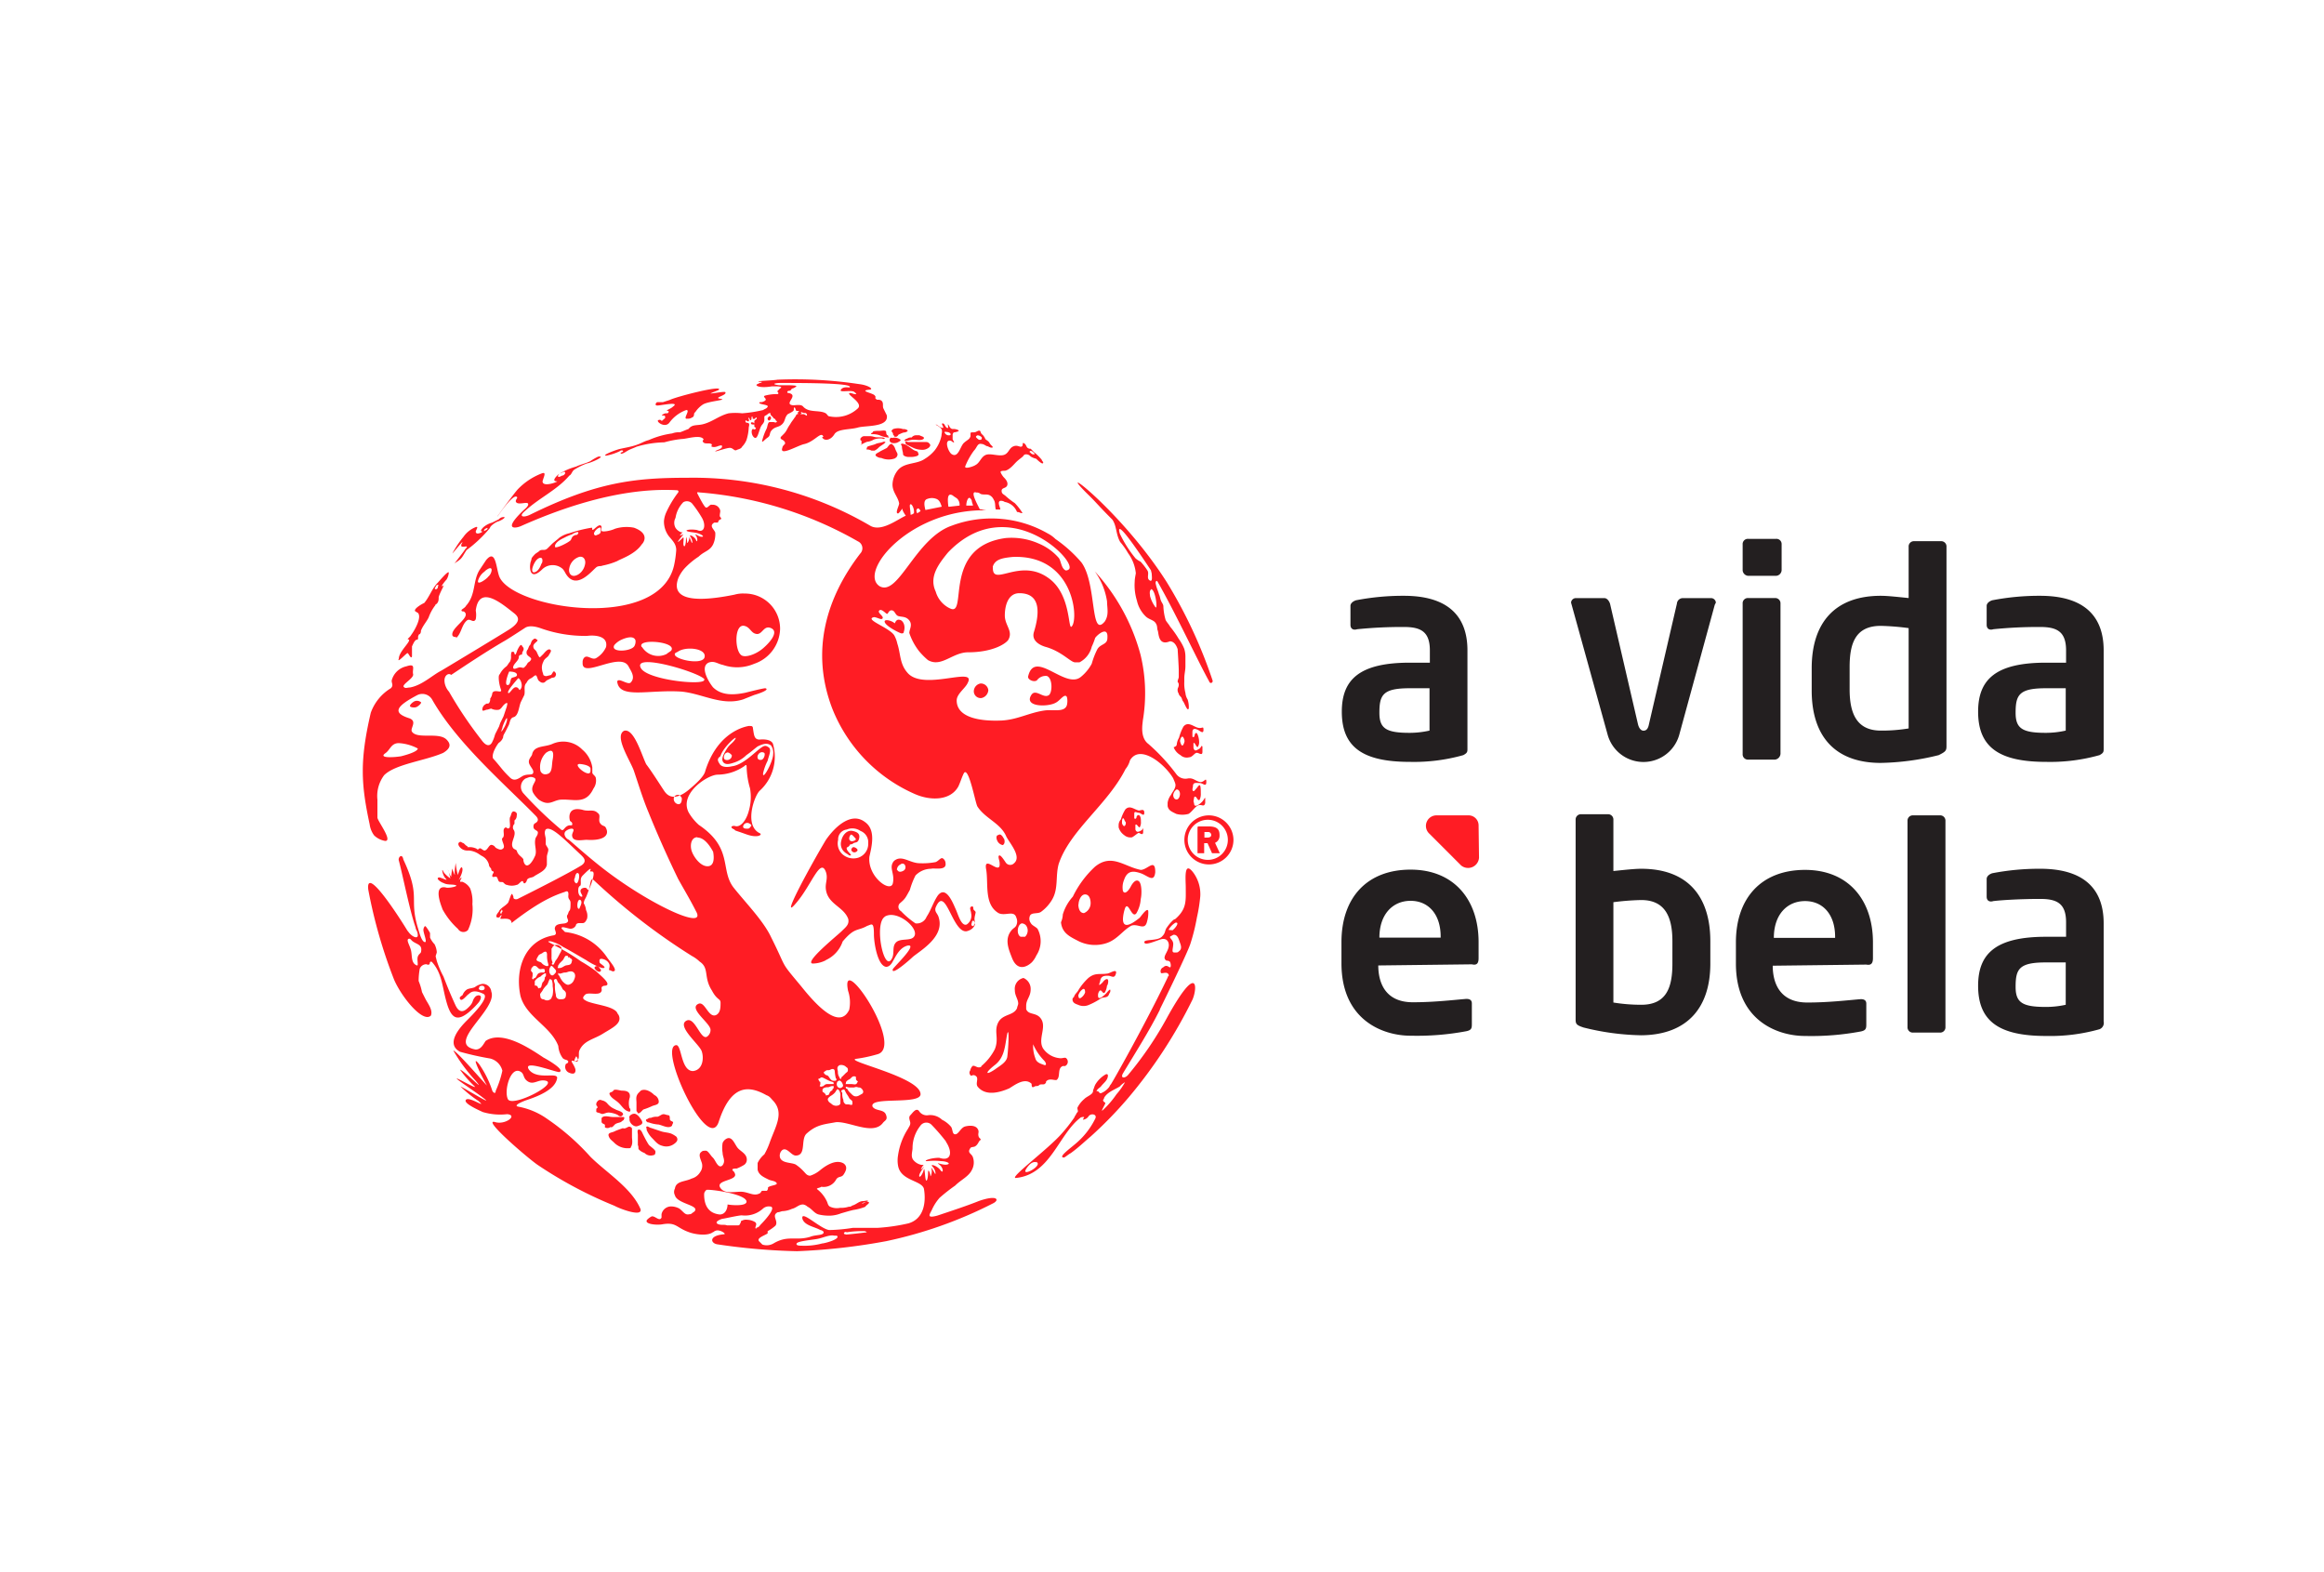
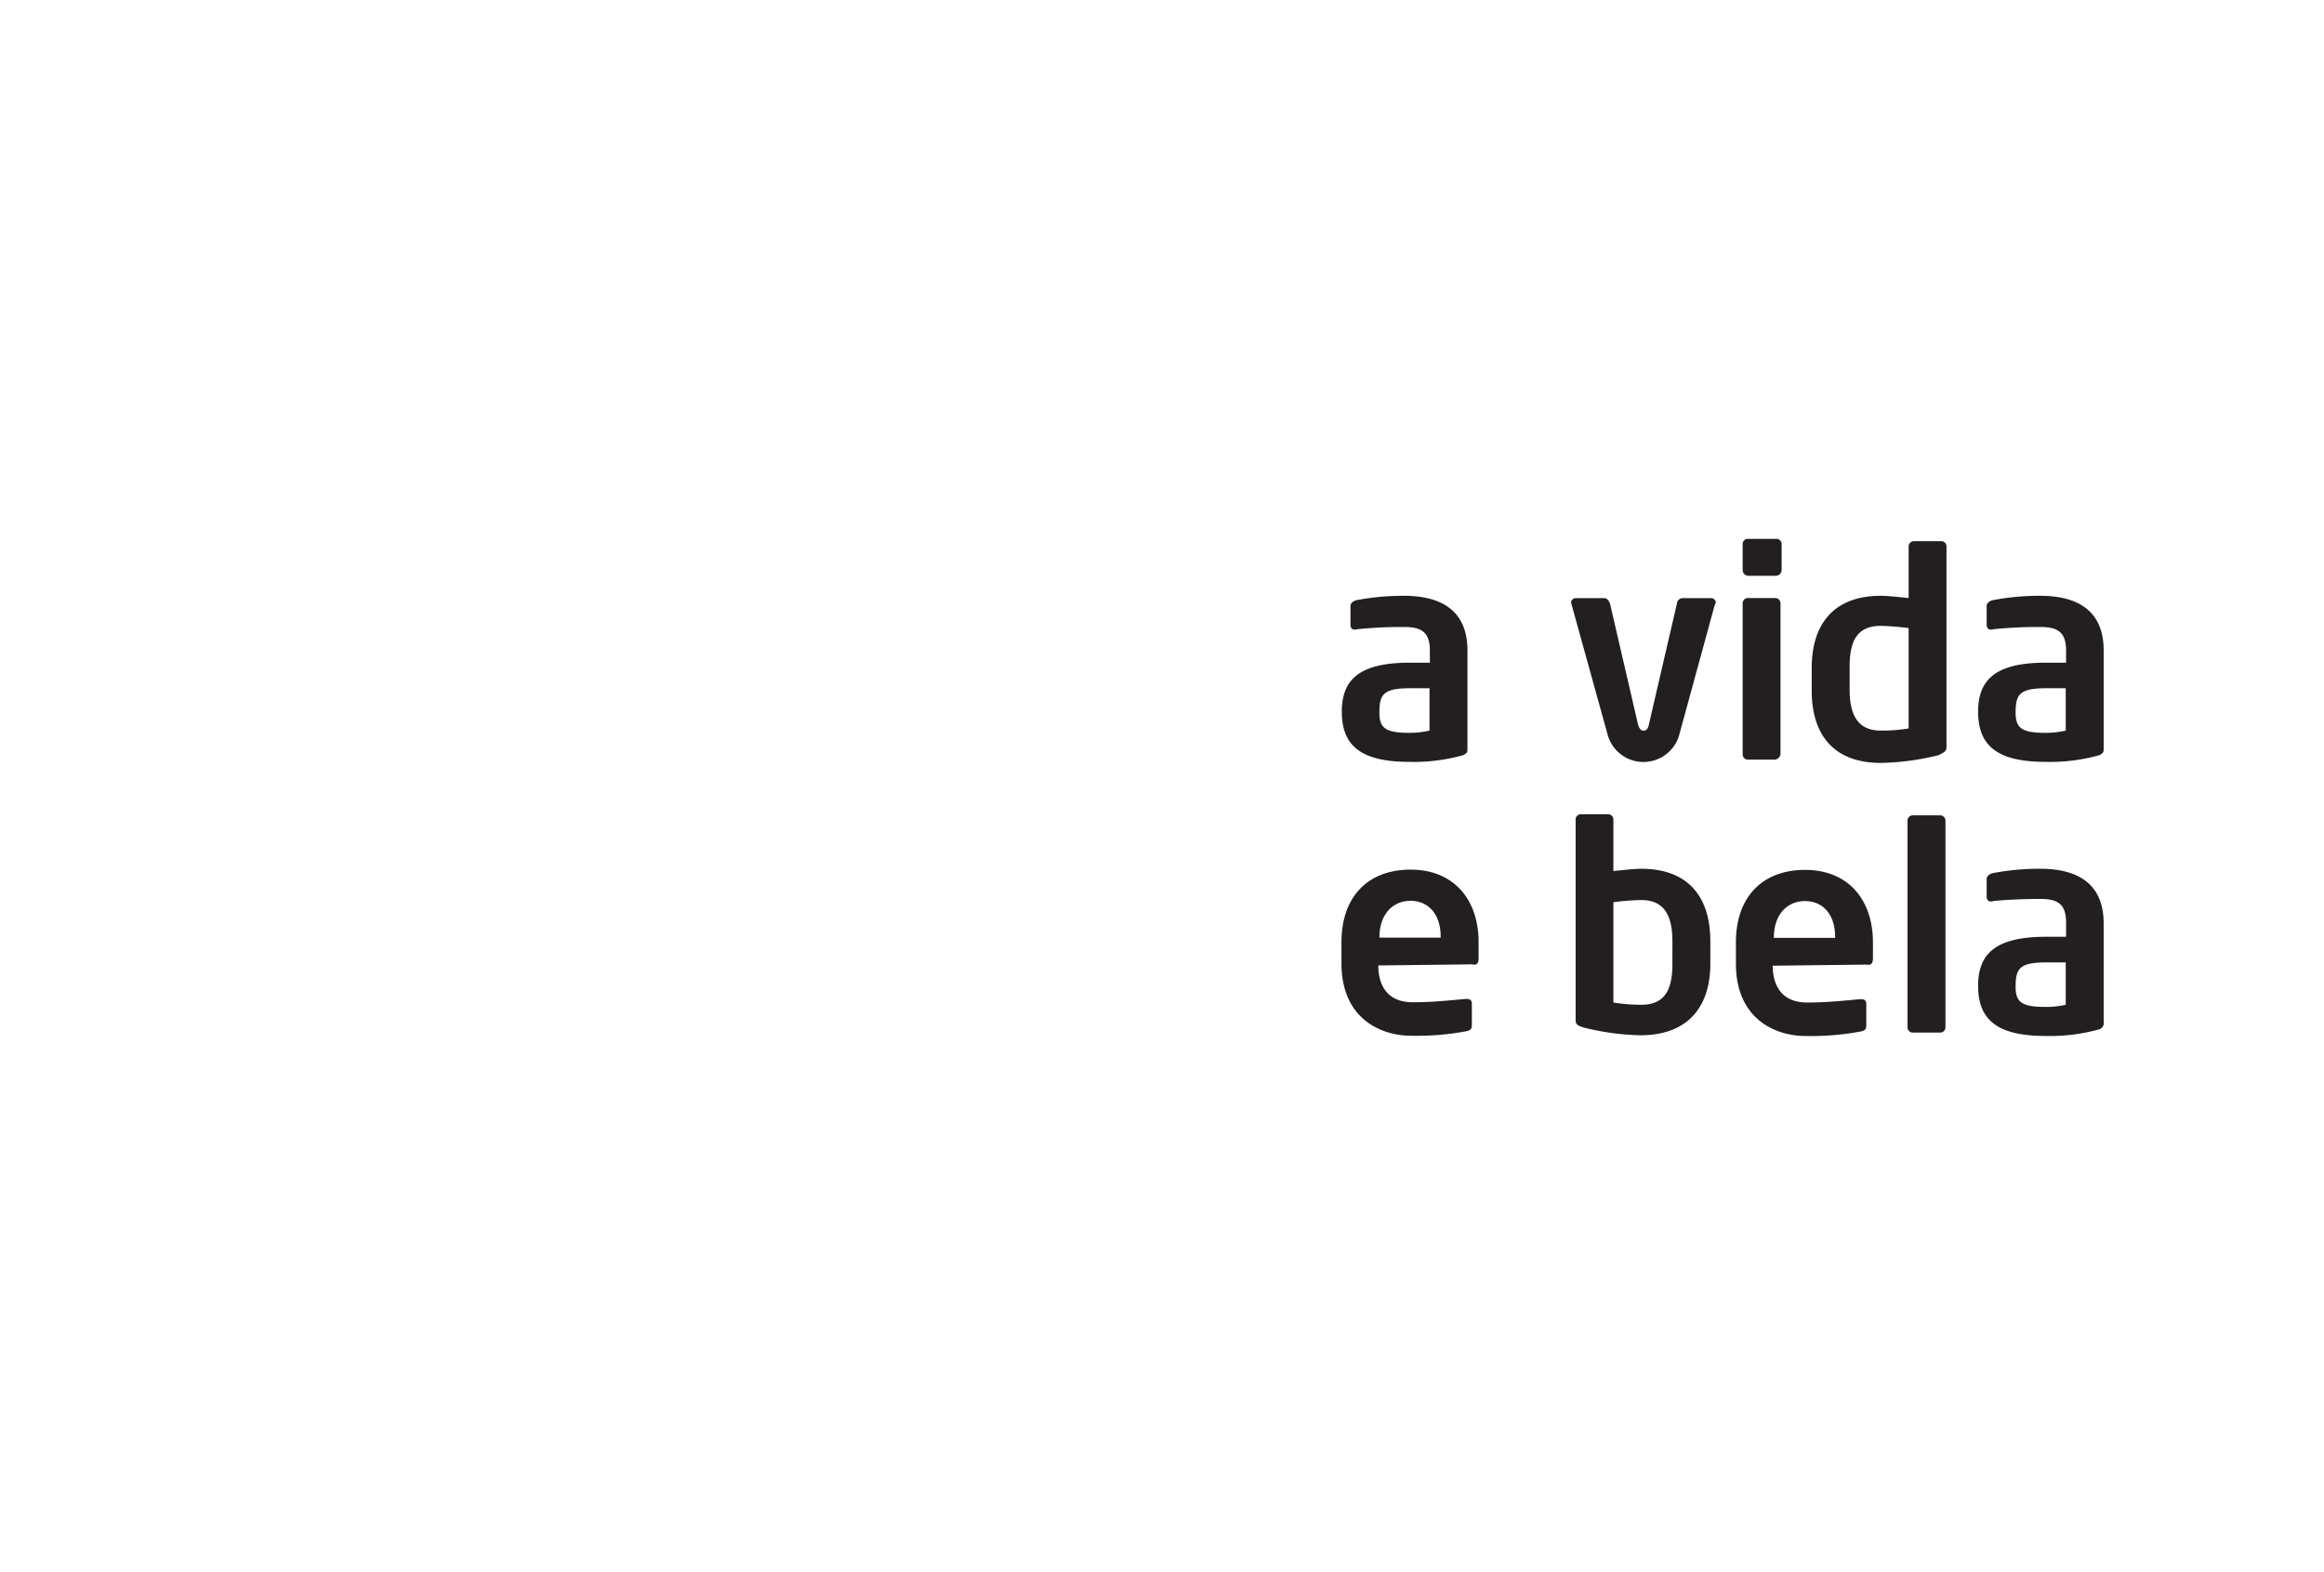
<svg xmlns="http://www.w3.org/2000/svg" id="Layer_1" data-name="Layer 1" viewBox="0 0 268.96 181.95">
  <defs>
    <style>.cls-1{fill:#231f20;}.cls-2{fill:#ff1c24;}</style>
  </defs>
  <title>Logos</title>
  <path class="cls-1" d="M239.07,84.55a10.41,10.41,0,0,1-2.32.26c-2.71,0-3.48-.51-3.48-2.32,0-2.06.39-2.84,3.48-2.84h2.32Zm4.39,2.07V75.27c0-4.25-2.58-6.32-7.35-6.32a28.72,28.72,0,0,0-5.55.52c-.39.13-.64.38-.64.64V72.3c0,.52.38.65.77.52a51.47,51.47,0,0,1,5.42-.26c1.93,0,3,.52,3,2.71v1.42h-2.32c-5.8,0-7.86,1.93-7.86,5.67,0,4.13,2.45,5.81,7.86,5.81a21,21,0,0,0,6.19-.78C243.46,87.13,243.46,87,243.46,86.62ZM220.89,84.3a18.94,18.94,0,0,1-3.22.25c-2.84,0-3.61-2.06-3.61-4.77V77.2c0-2.7.64-4.77,3.61-4.77a29.2,29.2,0,0,1,3.22.26Zm4.38,2.06V63.28a.61.61,0,0,0-.64-.65h-3.09a.61.61,0,0,0-.65.65v5.93c-1.29-.13-2.45-.26-3.22-.26-5.29,0-8,3.1-8,8.38v2.58c0,5.16,2.58,8.38,8,8.38a29.65,29.65,0,0,0,6.7-.9C225.15,87,225.27,86.88,225.27,86.36Zm-19.21.77V69.85a.61.61,0,0,0-.64-.64h-3.1a.6.6,0,0,0-.64.64V87.26a.61.61,0,0,0,.64.65h3.1A.73.73,0,0,0,206.06,87.13ZM206.19,66V63a.6.6,0,0,0-.64-.64h-3.23a.6.6,0,0,0-.64.64v3a.69.69,0,0,0,.64.64h3.23A.69.69,0,0,0,206.19,66Zm-7.61,3.74a.56.56,0,0,0-.51-.52h-3.36a.69.69,0,0,0-.64.64l-3.23,13.93c-.12.65-.38.77-.64.77s-.52-.25-.64-.77l-3.23-13.93c-.13-.38-.39-.64-.64-.64h-3.36a.56.56,0,0,0-.51.52l4.25,15.34a4.3,4.3,0,0,0,8.26,0L198.45,70ZM165.44,84.55a10.48,10.48,0,0,1-2.32.26c-2.71,0-3.48-.51-3.48-2.32,0-2.06.39-2.84,3.48-2.84h2.32Zm4.39,2.07V75.27c0-4.25-2.58-6.32-7.35-6.32a28.63,28.63,0,0,0-5.55.52c-.39.13-.64.38-.64.64V72.3c0,.52.38.65.77.52a51.47,51.47,0,0,1,5.42-.26c1.93,0,3,.52,3,2.71v1.42h-2.32c-5.8,0-7.87,1.93-7.87,5.67,0,4.13,2.45,5.81,7.87,5.81a21,21,0,0,0,6.19-.78C169.83,87.13,169.83,87,169.83,86.62Zm69.24,29.66a10.49,10.49,0,0,1-2.32.25c-2.71,0-3.48-.51-3.48-2.32,0-2.06.39-2.83,3.48-2.83h2.32Zm4.39,1.93V106.86c0-4.25-2.58-6.32-7.35-6.32a28.72,28.72,0,0,0-5.55.52c-.39.13-.64.39-.64.65v2.06c0,.51.38.64.77.51,1-.12,3.22-.25,5.42-.25,1.93,0,3,.51,3,2.7v1.68h-2.32c-5.8,0-7.86,1.94-7.86,5.67,0,4.13,2.45,5.81,7.86,5.81a21,21,0,0,0,6.19-.78A.78.78,0,0,0,243.46,118.21Zm-18.31.65V95a.61.61,0,0,0-.65-.64h-3.09a.61.61,0,0,0-.65.64v23.86a.61.61,0,0,0,.65.64h3.09A.61.61,0,0,0,225.15,118.86Zm-12.77-10.32h-7.09c0-2.71,1.54-4.26,3.61-4.26s3.48,1.55,3.48,4.13Zm4.38,2.32v-1.8c0-4.9-2.83-8.39-7.86-8.39s-8,3.23-8,8.39v2.45c0,6.57,4.77,8.38,8,8.38a30.9,30.9,0,0,0,6.45-.52c.64-.13.64-.39.64-.9v-2.32c0-.39-.26-.52-.64-.52-1.55.13-3.74.39-6.19.39-3.23,0-4-2.32-4-4.26l10.83-.13C216.63,111.76,216.76,111.38,216.76,110.86Zm-23.21.65c0,2.7-.64,4.77-3.61,4.77a20,20,0,0,1-3.22-.26V104.41a29.08,29.08,0,0,1,3.22-.25c2.84,0,3.61,2.06,3.61,4.77Zm4.39,0v-2.58c0-5.16-2.58-8.39-8-8.39-.77,0-1.93.13-3.22.26V94.87a.61.61,0,0,0-.65-.64H183a.61.61,0,0,0-.65.64V118c0,.52.13.65.91.91a29.24,29.24,0,0,0,6.7.9C195.23,119.76,197.94,116.66,197.94,111.51Zm-31.21-3h-7.09c0-2.71,1.55-4.26,3.61-4.26s3.48,1.55,3.48,4.13Zm4.39,2.32v-1.8c0-4.9-2.84-8.39-7.87-8.39s-8,3.23-8,8.39v2.45c0,6.57,4.78,8.38,8,8.38a30.83,30.83,0,0,0,6.45-.52c.64-.13.64-.39.64-.9v-2.32c0-.39-.26-.52-.64-.52-1.55.13-3.74.39-6.19.39-3.23,0-4-2.32-4-4.26l10.83-.13C171,111.76,171.12,111.38,171.12,110.86Z" />
-   <path class="cls-2" d="M85.75,75.79c.39.38,1.68,0,2.58-.78s1.8-1.93.9-2.32-1,.9-1.8.65c-.52-.13-.65-.78-1.29-.91C85,72.18,85,75.14,85.75,75.79Zm1,8.25s.39-.13.39.26c.13.77.13,1.29.77,1.29,1.42-.13,1.55.51,1.55.51a5.31,5.31,0,0,1-1.55,5.42c-.64.64-1.8,4,0,4.9.39.13-.13.64-1.55.13S85.11,96.16,85,96c-.65-.26-.26-.51.13-.39.64.13,1.28-.77,1.54-1.8a5.69,5.69,0,0,0,.13-2.58,9.4,9.4,0,0,1-.39-2.45c0-.13,0-.39-.25-.13a5.53,5.53,0,0,1-3.1,1c-1.16,0-4.51,2.2-3.35,4.39a6,6,0,0,0,1.16,1.42c4,2.7,2.45,5.15,4,7.22,1.42,1.8,3.48,3.87,4.38,5.8,1.94,3.87.9,2.58,3.48,5.67,1.55,1.94,4.39,5.16,5.55,2.71a4.19,4.19,0,0,0-.13-2.19c-1-4.9,6.7,6.58,3.35,7.35a16.47,16.47,0,0,1-2.45.52c-1.29.25,7.22,2.06,7.48,4,.26,1.42-6.06.26-5.54,1.55.38.52,1.29.26,1.54.9s-.13.65-.38,1c-1.16,1.42-3.87-.25-5.42-.12-1.29.25-2.19.25-3.35,1.29-.78.64,0,2.57-1.29,2.57-.52,0-1-1-1.55-.64a.85.85,0,0,0-.26.9c.26.65,1.29.52,1.81.78a5.08,5.08,0,0,1,.9.77c.26.26.39.52.78.52a3.46,3.46,0,0,0,1.16-.65c.64-.52,1.8-1.29,2.7-.77.52.38.26.9,0,1.29s-.64.13-.9.64a1.64,1.64,0,0,1-1.68.77c-.12.13-.51.13-.51.26A3.82,3.82,0,0,1,95.68,139c.13.26.13.52.39.65a1.87,1.87,0,0,0,1.16.13,2.84,2.84,0,0,0,1-.13.48.48,0,0,0,.39-.13c.51-.13.77-.52,1.28-.52.13,0,.65-.13.52,0s-.52.13-.64.26.38-.13.38-.13.26-.13.39,0-.39.39-.39.52a6.1,6.1,0,0,1-1.42.38l-.51.13-.9.26a3.8,3.8,0,0,1-1.16.26,5.22,5.22,0,0,1-1.42-.13c-.52-.13-.78-.65-1.29-.9a1,1,0,0,0-.52-.26c-.51,0-.77.39-1.29.51a3,3,0,0,1-1,.26c-.26,0-.39.13-.64.13-.78.39.12,1-.26,1.55a5,5,0,0,1-.91.64v.26c-.38.26-1.28.52-1,.9l.39.39a1.55,1.55,0,0,0,1.29-.13c1.68-1,2.58-.26,4.26-.77.64-.26,1.54-.13,1.54-.52,0-.13-.26-.26-.38-.26-.65-.38-1.81-.51-2.07-1.28-.26-1.17,2.07,1.16,3.1,1.28a19.23,19.23,0,0,0,2.71-.25h2.83a21.71,21.71,0,0,0,3.61-.52c1.81-.51,2.07-2.45,1.81-4-.26-1-2.71-.9-3-2.7a3.45,3.45,0,0,1,0-1.16,7.67,7.67,0,0,1,1.16-3.1c.13-.26.26-.39.26-.64s-.26-.65,0-.91.65-.9,1-.51a1.06,1.06,0,0,0,1,.51,2,2,0,0,1,1.68.52,3.2,3.2,0,0,1,1,.77c.26.26.13.91.52.91s.64-.78,1.16-.91,1.16-.13,1.42.26,0,.52.13.9c0,.13.25.26.25.39-.25.13-.25.39-.51.64s-.39.13-.65.26c-.51.65.13.65.26,1.16a1.81,1.81,0,0,1-.13,1.42c-.38.78-1.29,1.16-1.93,1.81a20,20,0,0,0-1.81,1.42,5.48,5.48,0,0,0-.9,1.41c-.26.52-.65,1,.64.65,1.94-.65,3.49-1.16,4.78-1.68,2.19-.77,2.45-.13,1.67.26a49.54,49.54,0,0,1-12.38,4.38,71.92,71.92,0,0,1-10.31,1.16A72.33,72.33,0,0,1,83,144c-.77-.13-1-1,.78-1.16.38,0-.52-.64-1-.39-.12,0-.12.13-.25.13-.65.52-2.2.26-2.84,0-1.42-.51-1.42-1.16-3-.9-.64.13-2.19,0-1.8-.52a2.1,2.1,0,0,1,.51-.38c.39-.13.91.64,1.16.13v-.39a1.13,1.13,0,0,1,1.17-.9,2,2,0,0,1,.9.25c.51.39.64.78,1.16.65.26,0,.26-.13.51-.26.91-.77-1.93-.9-2.19-1.93a.83.83,0,0,1,0-.78c.13-.9,1.16-.77,1.94-1.16a1.66,1.66,0,0,0,1-.77,1.21,1.21,0,0,0,.13-1.16c-.13-.39-.39-.9,0-1.16.13-.13.25-.13.51-.13s.52.52.78.77.38.65.64.91.52.12.65-.26-.13-.78-.13-1.16a3.47,3.47,0,0,1,0-1.16,1,1,0,0,1,.51-.52c.65-.26.91.77,1.29,1.16s1,.65,1,1.29a.72.72,0,0,1-.38.65,5.19,5.19,0,0,1-.78.38c-.13,0-.51,0-.51.13s.26.26.26.39c.51.9-2.2.77-1.68,1.67s1.93.39,2.71.52,1.29.52,1.93.13c.13-.13.13-.26.26-.26s.39,0,.51,0a.48.48,0,0,0,.13-.39c.26-.25,1.16-.25,1-.51s-.65-.26-.91-.39c-.51-.26-1.16-.51-1.29-1.16v-.77a3,3,0,0,1,.78-1,8.35,8.35,0,0,0,.64-1.42c.65-1.81,1.68-3.36.39-4.77-.26-.26-.39-.52-.78-.65-2.06-1.16-4.12-1.29-5.54,3.1-1.29,3.74-7.09-8.77-4.9-8.9.64,0,.52,3,1.93,3,1.16-.12,1.29-1.54,1-2.32s-2.84-2.83-1.81-3.48,1.68,2.32,2.45,1.81a.93.93,0,0,0,.39-.78c0-.77-2.58-2.45-1.42-3,.77-.39,1.16,1.67,2.06,1.29.52-.26.52-.91.52-1.42s-.39-.26-1-1.42c-1-1.55-.26-2.58-1.42-3.35a4.13,4.13,0,0,0-.9-.65,73.51,73.51,0,0,1-11.35-8.77c-.39-.38-.39.52-.52.91a5.68,5.68,0,0,1-.26.77c-.12.39-.38.65-.38,1a1.85,1.85,0,0,1,.26.78,1.48,1.48,0,0,1,.12,1c-.12.26-.25.51-.51.51h-.39c-.26,0-.39.13-.39.26a.69.69,0,0,1-.64.39c-.26,0-1.16-.39-1,0l.38.38a6.73,6.73,0,0,1,4.91,3c.38.52,1.28,1.55.64,1.55-.13,0-.26-.13-.39-.13s0-.26,0-.52-.25-.64-.77-.77-.39.26-.39.39.78.51.52.64h-.26a7.77,7.77,0,0,1-1.8-.9c-.91-.52-1.68-1-2.71-1.55a4.73,4.73,0,0,0-1.42-.64h-.26a.13.13,0,0,0,.13.13c.13.12.52.25.64.38a22,22,0,0,1,3,1.81A16.92,16.92,0,0,1,69,112.41c.38.39,2.06,1.67.9,1.67-.39.13-.26.26-.26.52-.13.77-1.55.13-1.93.52s-.26.51.26.77c1,.39,2.7.52,3.35,1.16.13.13.13.26.26.39.51,1-.78,1.54-1.81,2.19s-2.19.77-2.71,1.93c-.13.26,0,.78-.13,1s-.25.25-.38.25-.39-.13-.39,0,.13.26.26.52.26.51.13.77-.52.13-.78,0a.73.73,0,0,1-.26-1,.28.28,0,0,0,.26-.26c-.13-.25-.38-.13-.64-.38a2.72,2.72,0,0,1-.52-1.42c-.9-2.32-3.74-3.35-4.38-5.8-.65-3.1.51-6.45,3.87-7,.51-.13,0-.64.13-.9.12-.52,1-.39,1.28-.52.52-.25,0-.51.13-.9.13-.13.13-.39.26-.52s.13-.51.13-.9-.26-.38-.26-.77c0-.13.13-.78-.38-.52-1.16.39-2.84,1-6.19,3.61,0-.77-1.29-.38-1.29-.51s.13-.26.13-.39-.26.26-.26.26h-.26c-.26-.26.26-.65.26-.78.26-.38.64-.51,1-.9.13-.13.39-1.29.52-1s.12.26.12.39.26.26.52.13c2.58-1.29,5.93-3,7.35-3.87.77-.52.13-1,0-1.16-1.81-1.68-3.48-3.48-4.13-3-.25.39,0,.78,0,1.16v.52c0,.13.13.26.26.51s-.13.65-.13,1v.9c-.13.64-.77.9-1.42,1.29-.25.26-.77.13-.9.51,0,.13-.26.52-.39.26-.12-.51-.51.26-.77.26a1.77,1.77,0,0,1-1.16,0c-.13,0-.26-.13-.39-.26s-.38,0-.51-.13-.13-.38-.26-.51-.52.13-.52-.13.26-.39.13-.52a.27.27,0,0,1-.25-.26c0-.13-.26-.25-.26-.51a1.57,1.57,0,0,0-.78-1c-.25-.13-.38-.26-.64-.39a2.42,2.42,0,0,0-.9-.26H54a1.11,1.11,0,0,1-.78-.39c-.12-.12-.25-.38-.12-.51a.23.23,0,0,1,.38,0c.26,0,.39.39.65.39-.13.12,0,.12.13.12a1.63,1.63,0,0,1,.77.13c.13,0,.13.13.26.13s.13-.13.26-.13.38.26.51.26c.39,0,.52-.77.9-.64s.26.25.52.38.52.26.77,0-.25-.9-.13-1.16c.39-.25,0-.9.26-1.16s.26.13.52,0,0-.9.13-1.29c.13-.13.13-.77.51-.64s.26.39.26.51a.68.68,0,0,1-.26.52v.39a.57.57,0,0,0-.13.64c.52.65-.51,1.55,0,2.19.13.13.26.13.39.26.13.52.52.65.77,1a1,1,0,0,0,.13.52c.39.64,1-.39,1.16-.77.39-.65-.12-1.42.13-2.2.13-.25.26-.38.26-.64s-.51-.26-.51-.65a.48.48,0,0,1,.12-.38c.26-.13.65-.39.13-.91C58.41,90.74,52.87,86,50,80.94a1.31,1.31,0,0,0-1.68-.51c-2.45,1.29-3,2.06-.9,2.71.9.38,0,1.16.26,1.54.64.91,3.09,0,4,.91.51.51.51,1-.39,1.54-2.06.91-5.54,1.29-6.83,2.58a4,4,0,0,0-.78,2.84v2.06c0,.39,1.81,2.71.9,2.71a2.42,2.42,0,0,1-1.28-.64,2.75,2.75,0,0,1-.52-1.29c-1-4.65-1.16-7.35.13-12.9a5.46,5.46,0,0,1,2.32-2.84c.39-.38,0-.64.13-1a2.25,2.25,0,0,1,1.68-1.54c1.16-.39.64.38.77.9s-1.55,1.29-1,1.55c.13.12.38,0,.64,0,1.42-.26,2.58-1.42,3.61-1.94,1.94-1.16,6.84-4.12,7.87-4.77,1.55-1,1-1.55.51-1.93-1.29-1-4-3.36-4.38-.26a2.74,2.74,0,0,1,0,1c-.26.52-.64-.13-1,.13-.65.51-.65,1.55-1.29,2.06.13-.26-.13,0-.39-.26-.38-.9,2.32-2.19,1.29-2.83-.13,0-.26,0-.26-.13s.39-.26.52-.52c1.16-1.29.77-2.83,1.55-4.12l.77-1.16c1.16-1.42,1.16,1,1.55,1.93C59.44,70.5,76.21,73.08,78,65.47a11.84,11.84,0,0,0,.26-1.81c0-.77-.51-1.16-.9-1.67a2.83,2.83,0,0,1-.52-1.68,3.06,3.06,0,0,1,.26-1,12.13,12.13,0,0,1,1.29-2.19c.13-.13.26-.39-.13-.39-7.22-.39-14.7,2.71-17.92,4.13-.52.26-2.32.64.25-1.81.13-.13.65-.51.52-.77s-1.29.26-1.42-.26c0-.26.26-.39.13-.51-.39-.39-1.93,1.8-2.19,2.19-.52.64,1.93-2.71,2.32-3.1a7.61,7.61,0,0,1,2.71-1.8c.64-.26.26.38.13.9,0,.77,1.93,0,1.67,0-.64,0-.13-.52.13-.77A7.2,7.2,0,0,1,66.67,54c.51-.25,1.16-.38,1.67-.64a6,6,0,0,1,.9-.52h.26c.26.13-1.29.78-1.54.78a7.71,7.71,0,0,0-1.55.77c-.26.26-.26.52-.52.65-1.42,1.67-3.48,2.57-5.16,4.12-.77.65-.13.78.65.39,7.61-3.74,12-4.26,18.18-4.26a40.55,40.55,0,0,1,21.15,5.55c1.29.77,3.22-.78,4.12-1.16a3.28,3.28,0,0,1-.38-.65v-.13c0-.13-.39.52-.52.52-.38,0,.13-.9.13-1.16-.13-.77-.77-1.29-.77-2.19a2.76,2.76,0,0,1,.64-1.68c.78-.9,2.19-.64,3.1-1.29a4.57,4.57,0,0,0,1.16-1,4.1,4.1,0,0,0,.77-1.68c0-.25.13-.51,0-.77s-.77-.52-.64-.52.51.39.77.39-.26-.52,0-.52.26.39.52.52,0-.52.12-.39.13.26.26.39a.4.4,0,0,0,.26.13,1.17,1.17,0,0,1,.65.13c.25.13-.39.26-.52.26a.45.45,0,0,0-.13.25v.52c0,.13.26.39.13.39S110.12,51,110,51c-.77-.13-.26,1.29.13,1.55.78.51,1-.91,1.42-1.29s.65-.39.77-.78v-.38c.13-.13.39,0,.65-.13s.26-.13.39-.13.12.26.25.38l.26.26c0,.13.13.13.13.26s.39.26.52.52.38.38.38.51c-.25.13-.51-.13-.64-.13s-.39-.26-.65-.26c-.51-.12-.51.39-.9.78a8.11,8.11,0,0,0-1,1.8c-.13.39,1,0,1.16-.13.52-.25.64-.9,1.16-1.16s1.42.13,2.06,0,.65-.77,1.16-1,.78.13,1,0,0-.51.25-.38.26.38.39.51a.48.48,0,0,0,.39.13l.38.39a5.91,5.91,0,0,1,.91.9c0,.13.25.26.13.39s-.65-.39-.78-.52a2.16,2.16,0,0,1-.64-.26.67.67,0,0,0-.52-.25c-.26,0-.26.12-.39.25s-.51.39-.77.65-.77.9-1.29,1c-.13,0-.51,0-.51.13s.25.51.38.64.52.52.39.91-.65.25-.65.64.26.39.52.65a8.62,8.62,0,0,0,1,.77,6.5,6.5,0,0,1,.9,1.16h-.12c-.13,0-.26-.13-.52-.13a1.87,1.87,0,0,0-1.42-1.16.77.77,0,0,0-.51-.13c-.39.13,0,.77,0,1h-.52c-.13-.38,0-.77-.26-1.16a1,1,0,0,0-.51-.51c-.39-.13-.65,0-1-.13A.64.64,0,0,0,113,57c-.77-.26,0,1.16.39,1.93.25,0,.51.13.9.13-8.9-.26-15,7.1-12.51,8.77,2.19,1.29,4.13-5.54,8.38-7a13.11,13.11,0,0,1,11.09.9,3.71,3.71,0,0,1,.9.65,15.63,15.63,0,0,1,3,2.7c1.81,2.45,1,8.9,2.71,6.84.51-.78.26-1.55.26-2.32a8,8,0,0,0-1.42-3.48A23.11,23.11,0,0,1,132,75.79a18.88,18.88,0,0,1,.26,7.6c0,.26-.39,1.94.65,2.71a22.28,22.28,0,0,1,3.22,3.48,1.31,1.31,0,0,0,1.29.52c.64-.13.9.26,1.42.39s.77-.65.77,0-.39.13-.77.13-.78-.13-.78.38c0,.13-.12.39,0,.52s.26-.13.39-.26.26-.39.39-.39.13.65.13.91a1.63,1.63,0,0,1-.13.77c-.26.26-.39-.64-.65-.26,0,.26-.13.39,0,.65,0,.64.65.13.91-.13s.38-.65.38-.39v.52c-.13.51-.38.13-.77.25s-.77.78-1.16,1a2.63,2.63,0,0,1-1.42,0c-.52-.26-.9-.39-1-.91v-.38a1.94,1.94,0,0,1,.39-.91c.12-.25.25-.38.38-.64.26-.52.13-.65-.13-1.29-1-1.68-3.87-4-5-2.06a2.62,2.62,0,0,1-.51,1c-2.07,4.12-6.45,7.09-7.74,11-.39,1.42,0,2.84-.77,4.13a4.65,4.65,0,0,1-1.29,1.41c-.39.26-1.16,0-1.29.52a.84.84,0,0,0,.13.77c.13.26.51.39.77.65a3,3,0,0,1-.13,3.09,2.89,2.89,0,0,1-.51.78c-.52.51-1.68,1.16-2.32-.52-.39-1-.91-2.19,0-3.22.25-.26.38-.26.51-.52a1.09,1.09,0,0,0,0-.9c-.26-.9-1.29-.13-2.06-.52-1.68-1-1.16-3.35-1.42-5-.39-1.93,1.68.78,1.55-.77,0-.26-.13-.52-.13-.77.13-.52.77.64.9.77a.62.62,0,0,0,.9,0c.91-.77-.51-2.32-.9-3.09-.64-1.55-2.45-2.07-3.35-3.49-.26-.51-1-4.64-1.55-3.86-.26.51-.39,1-.64,1.54-.91,1.68-3.23,1.68-5,.91A18.07,18.07,0,0,1,96.32,82c-2.57-6.71-.64-12.9,3.23-17.93a.88.88,0,0,0-.26-1.42A43.86,43.86,0,0,0,81.11,57c-.26,0-.52-.13-.39.13s.65,1.29.9,1.55.52-.39.78-.26a.87.87,0,0,1,.9.51c.13.26,0,.39,0,.78,0,.13.26.26.13.38-.39.13-.26.39-.39.39s-.26,0-.38,0c-.65.39,0,.77.12,1.16A2.86,2.86,0,0,1,82.53,63c-.39.77-1,.77-1.68,1.42a8.78,8.78,0,0,0-1.68,1.42,4.59,4.59,0,0,0-.64,1C78,68.18,78,70.24,85,68.82a3.51,3.51,0,0,1,1.16-.13,4.07,4.07,0,0,1,4.12,4.13,4.39,4.39,0,0,1-3,4,5,5,0,0,1-3.61.13c-.65-.13-1-.52-1.68-.26-1,.51,0,2.19.52,2.84,1,1,2.45.9,3.74.64.51-.13,2.06-.52,2.32-.52.51.13-.39.52-1.29.78L86,80.94c-2.45.78-4.64-.64-7.09-.9-3.87-.26-7.23.9-7.48-1.16.13-.51,1.16.39,1.54.13.65-.64,0-1.42-.25-1.93-1-1.68-5.42,1.54-5.29-.39a.78.78,0,0,1,.13-.52c.39-.51.9.26,1.42,0a2.81,2.81,0,0,0,1.16-1.29c.26-1.29-1.29-1.41-2.19-1.29a15.31,15.31,0,0,1-5.42-.9c-.39-.13-1.29-.39-1.81,0-1,.65-2.19,1.42-2.45,1.55-2.19,1.29-4.12,2.58-6.06,3.87-.25-.26-.77,0-.77.64s.39,1.16.52,1.29a46.62,46.62,0,0,0,3.73,5.55c.91,1.29,1.29.25,1.29.25.26-.51.26-.77.39-1l.39-.77.13-.39.38-.77.39-1.16c0-.13.13-.39,0-.39s-.26.13-.39.26-.25.39-.51.51a1.41,1.41,0,0,1-.9-.12c-.13,0-.39.12-.52.12s-.52.26-.52,0a.71.71,0,0,1,.39-.64c.13-.13.26,0,.39-.13a.77.77,0,0,0,.13-.51,1.35,1.35,0,0,0,.25-.65c.26-.52,1.16.13,1-.39a4.48,4.48,0,0,1-.26-1.29c0-.25,0-.38.13-.51a2.5,2.5,0,0,1,.77-.9c.13-.13.26-.39.39-.52a1.16,1.16,0,0,0,.13-.64c0-.13,0-.52.13-.52s.25,0,.25.13c.13.51.26-.13.39-.39s.39-.77.52-.39c.12.13.25.26.12.52s-.12.26-.12.39-.39,0-.39.38-.65.78-.65,1.16.52,0,.78,0,.38.13.51,0a1.6,1.6,0,0,0,.39-.51c.13-.13.26-.13.39-.39s-.52-.38-.52-.77a.48.48,0,0,1,.13-.39c.13-.26.13-.39.26-.51s.13-.52.39-.65a.23.23,0,0,1,.38,0c.39.13-.38.39-.38.77s.25.39.38.65.26.64.39.64l.39-.38c.12-.13.51-.65.77-.52s0,.39-.13.65-.52.38-.64.77a1.44,1.44,0,0,0-.13,1c0,.13.13.39.13.52a.45.45,0,0,0,.38.13l.52-.13c.13-.13.26-.52.39-.39s.25.26.12.52-.38.13-.51.25l-.52.26c-.13.13-.26.26-.38.26a.48.48,0,0,1-.39-.13c-.26-.13-.26-.39-.39-.64s-.38.13-.64.25-.39.26-.52.52c-.39.39-.13.9-.26,1.42l-.38.77c-.26.52-.26,1.68-.91,1.81-.38.13-.38.64-.51.9l-.39.77c-.13.26-.26.39-.26.65a1.26,1.26,0,0,1-.51.64c-.13.13-.9,1.29-.65,1.81.91,1,1,1.29,1.94,2.19.51.52,1,.13,1.42-.13.64-.38,1.29,0,1.29-.51,0-.26-.26-.52-.39-.78-.39-.64.26-1,.26-1.29.25-1,1.41-.77,2.32-1.16a3.08,3.08,0,0,1,3.48.65,3.36,3.36,0,0,1,1.16,2.06v.65c.13.25.26.25.39.51a1.58,1.58,0,0,1-.26,1.29c-.9,1.93-2.32,1.16-3.87,1.29-.9.13-1.29.77-2.45,0a3.3,3.3,0,0,1-.64-.77c-.52-.91.77-1.55,0-1.81-.39-.13-.52,0-.91.13a1.13,1.13,0,0,0-.26,1.68,43.18,43.18,0,0,0,4.26,4.12c.39.39.39,0,.77-.26s.65,0,.65-.25-.13-.26-.26-.39c-.13-.39-.26-1.68,1.42-1.29.77.26,1.29-.13,1.8.39.39.26,0,.77.26,1.16s.52.26.65.51c.51.91-.26,1.55-2.19,1.42-.52,0-1.55.26-1.68-.38-.13-.39.39-.78,0-.91a1,1,0,0,0-.52.13c-.26.13-.38.26-.38.52a.84.84,0,0,0,.51.64c1.16,1,2.07,1.81,3.35,2.84,5.42,4.38,12.77,7.86,11.35,5.41-.64-1.28-1.42-2.57-2.06-3.73Q76.6,97.84,75.05,94c-.65-1.55-1.16-3.23-1.68-4.77-.39-1.16-2.32-4-1.16-4.65,1.16-.38,2.06,2.84,2.58,3.87.77,1,2.06,3.1,2.19,3.23.78,1,1.94.38,2.71-.26s1.8-1.55,1.93-2.19C83.17,84.3,86.78,84,86.78,84Zm-2.71,3.09c-.25.13-.38.65-.13.78a.57.57,0,0,0,.65-.13.48.48,0,0,0,.13-.39C84.46,87.13,84.2,87,84.07,87.13ZM78,92.29a.61.61,0,0,0,.52.78c.26,0,.39-.26.39-.65,0-.13-.13-.26-.26-.39A.48.48,0,0,0,78,92.29Zm5.29-3.87c.26.39.9.39,1.42.26,1.16-.13,2.45-1.42,3.09-1.93s.78-.52,1.16-.26,0,1-.12,1.55a6.09,6.09,0,0,0-.52,1.42c-.13,1,1.16-1.29,1.16-2.2a1.39,1.39,0,0,0-.26-1c-.38-.26-.77-.26-1.55.13-.51.39-.77.64-1.29,1a3.61,3.61,0,0,1-1.54.9c-.39.13-.91.26-1.16-.12s.13-1,.38-1.42c.39-.65.65-.65,1-1.16.51-.78-1.42.9-1.68,1.93C83,87.78,83,88,83.3,88.42Zm3.35,6.84a.49.49,0,0,0-.64.38c0,.26.26.26.51.26s.26-.13.39-.26S86.91,95.39,86.65,95.26Zm1.55-7.35c.26-.13.39-.65.26-.78a.47.47,0,0,0-.65.13.48.48,0,0,0-.13.39C87.68,87.91,87.94,88,88.2,87.91ZM58.8,80.17c.13.26.52-.64.9-.64s.39.51.52.25c.38-.38,0-1.29-.26-1.29C60,78.49,58.67,79.91,58.8,80.17ZM81.24,59.93a13.31,13.31,0,0,0-1.16-1.68.82.82,0,0,0-1-.13,3.3,3.3,0,0,0-.9,1.81,1.21,1.21,0,0,0,0,1.16,1.33,1.33,0,0,0,.65.51H79l-.25.26c-.13.13,0,.13.25,0s-.38.52-.51.77.26-.13.51-.38,0,.64.13.9.26-.26.26-.77.13.12.13.38.26-.26.26-.51.13.25.26.51.13-.26-.13-.64.51,0,.64.38.26-.12,0-.51.26.13.65.13,0-.26-.39-.39-1-.13-1.29-.26.39-.26,1.16-.13C81.49,61.73,81.75,60.83,81.24,59.93ZM64.6,55.15c.13.13.39-.12.52-.12s.38-.26.26-.39-.39.13-.52.13S64.47,55.15,64.6,55.15Zm48,3.36c0-.13-.13-.39-.13-.52a.45.45,0,0,0-.13-.26c-.25-.38-.51.26-.51.78h.77Zm-1.55,0a1,1,0,0,0-.25-.78c-.13-.13-.39-.25-.52-.38-.64-.39-.64.38-.52,1.29h.13Zm-2.06.13c-.13-.39-.26-.78-.64-.91a1.42,1.42,0,0,0-1,0c-.51.13-.38.78-.25,1.29Zm-2.45.51c-.13-.26-.26-.39-.39-.26s-.12.26,0,.52Zm-.77.26a1.38,1.38,0,0,0-.26-1c-.39-.26-.13.51-.13,1.16A.57.57,0,0,0,105.74,59.41Zm3.61-9.28c0,.12.26.25.38.25s.26,0,.26-.13-.26-.25-.38-.25S109.22,49.87,109.35,50.13Zm3.61.51c.13.13.26.26.39.26s.25,0,.25-.26a.65.65,0,0,0-.51-.26S112.83,50.51,113,50.64Zm6.19,1.68c.13.13.26.26.39.26s.25,0,.12-.13-.25-.26-.38-.26A.13.13,0,0,0,119.15,52.32ZM46.42,87.52c.52-.13,1.93-.52,1.93-.9A5.38,5.38,0,0,0,46.16,86c-.9,0-1,.78-1.55,1.16C43.71,87.78,45.65,87.65,46.42,87.52Zm41.14,54.55c.25,0,.38-.26.51-.39.39-.39,1.94-2.06,1-2.06a1,1,0,0,0-.77.25,3.09,3.09,0,0,1-2.45.78c-.39,0-2.06.39-2.19.39s-1.16.38-.52.64c.39.13.65,0,1,.13h1.16c.26,0,.26,0,.39-.26s0-.26.13-.26a1,1,0,0,1,.64-.13,1.88,1.88,0,0,1,.91.26c.38.26-.13.65.13.78ZM86.39,139c-.25-.9-4.51-1.42-4.64-1.29s-.26.26-.26.52c0,1.29.52,2.19,1.81,2.32.64,0,.9-.65.9-1.16C84.72,139.49,86.52,139.62,86.39,139Zm11.48,3.87c.39,0,2.45-.26,2.45-.26s-.13-.13-.26-.13a11,11,0,0,0-2.06.13C97.74,142.45,97.48,142.84,97.87,142.84Zm-1.29.13c-.64-.13-1.29.26-2.06.39s-2.19.25-2.32.51.38.26.51.26a7.84,7.84,0,0,0,2.45-.26c.26,0,2.2-.51,1.68-.9ZM59.83,78.11c0-.39-.77-.39-.9-.39-.13.26-.65,1.68-.13,1.55.26,0,.26-.65.39-.78S59.83,78.37,59.83,78.11Zm-1.16,5.28c.13-.9-.52.65-.52.78s-.12.26-.12.51A3.36,3.36,0,0,0,58.67,83.39Zm9.67,17.28c.13-.38-.51.26-.9.65s-.13.77-.26,1.16c-.26.13-.26.39-.26.64s.13.65.39.65-.13-.39-.13-.65.26-.38.52-.38.26.25.38.25.39-.77.52-1.28C69,100.29,68.08,101.19,68.34,100.67Zm-1.67,1.55c.25.13.51-1,.25-1.16s-.38.39-.38.52A.44.44,0,0,0,66.67,102.22Zm.51,1.94c-.39-.26-.51,1.16-.13,1C67.18,104.8,67.44,104.41,67.18,104.16Zm-3.48,7.73a.78.78,0,0,0-.13.52c0,.26.26.64.52.39s.38-.39.13-.65S63.83,111.63,63.7,111.89Zm.26-.26c.13.13.26-.38.38-.51s.26-.39.39-.65.26-.38.26-.64-.13-.26-.26-.39a.6.6,0,0,0-.77.13c0,.13-.13.13-.13.26s0,.64,0,.9a1.17,1.17,0,0,0,.13.65C63.83,111.51,63.83,111.63,64,111.63ZM65.5,115c0-.26-.25-.39-.38-.52a2.68,2.68,0,0,0-.52-.77c-.13-.13-.13-.52-.38-.39s0,.39,0,.65a3.85,3.85,0,0,0,.12,1.16.46.46,0,0,0,.13.38.48.48,0,0,0,.39.13c.26,0,.39,0,.52-.13S65.5,115.12,65.5,115Zm-1.8-1.68c-.13-.13-.26.52-.39.65s-.38.38-.51.64-.39.39-.26.65a.34.34,0,0,0,.39.38.63.63,0,0,0,.9-.13c0-.13.13-.25.13-.38a2.77,2.77,0,0,0,0-1,1.63,1.63,0,0,0-.13-.77C63.83,113.44,63.7,113.31,63.7,113.31Zm-1.42,1c0,.13.13,0,.26,0s.13-.38.26-.64a.67.67,0,0,0,.25-.52c0-.13.13-.13.13-.26v-.25h-.13a1.87,1.87,0,0,0-.51.38,1.3,1.3,0,0,0-.65.52V114c0,.12.13,0,.26.12A.4.4,0,0,1,62.28,114.34Zm-.64-1c0,.13.13-.13.25-.13s.26-.38.39-.51a.78.78,0,0,1,.52-.13c.13,0,.25,0,.25-.13v-.13c0-.26-.38-.13-.51-.13s-.26-.13-.39-.26-.26-.13-.38-.13l-.26.26c0,.13-.13.26,0,.39s0,.13.13.13v.26C61.64,113.18,61.51,113.18,61.64,113.31Zm1.8-1.8a2.86,2.86,0,0,1-.13-1c0-.38-.13-.51-.51-.25-.13.13-.39.13-.52.38s-.26.39-.13.52.39.13.52.26a1.07,1.07,0,0,0,.64.38C63.57,111.76,63.44,111.63,63.44,111.51Zm2.32-.78c0-.13-.13-.13-.26-.13s-.25.39-.38.52l-.39.39c0,.12-.13.12-.13.25s-.13.26,0,.26h.13c.26,0,.39-.13.65-.26s.64,0,.77-.38c0-.13.13-.26,0-.39s-.26-.13-.26-.26C65.76,110.86,65.76,110.86,65.76,110.73Zm-1.16,1.94c0,.13,0,.13.13.25a2.84,2.84,0,0,0,.39.65c.13.13.38.39.64.39a.86.86,0,0,0,.65-.52c.13-.26.26-.64,0-.9a.48.48,0,0,0-.39-.13c-.26,0-.39.13-.64.13s-.39.13-.65.13C64.73,112.67,64.6,112.54,64.6,112.67Zm-6.45-7.23c0-.12-.12-.25-.12-.12s-.13.12-.13.25.13.26.13.13S58.15,105.57,58.15,105.44ZM62.54,89.2a.6.6,0,0,0,.77.38c.65-.12.52-1,.65-1.67s.13-1.42-.78-.78A2.33,2.33,0,0,0,62.54,89.2Zm5.8,0v-.26s0-.39-1.16-.52S68.34,90.23,68.34,89.2Zm49.78,19.21h.51a1,1,0,0,0,.13-1.29.67.67,0,0,0-.51-.26C117.73,107,117.6,108.15,118.12,108.41Zm-62-42.29a1.94,1.94,0,0,0-.77,1c-.26.77,1-.13,1.16-.39a1.12,1.12,0,0,0,.39-.77C56.87,65.47,56.22,66,56.09,66.12ZM72,74a2.37,2.37,0,0,0-.9.65c-.52.9,1.93.77,2.32.12a1.12,1.12,0,0,0,.13-.64C73.37,73.47,72.34,73.85,72,74Zm2.32.9a2.2,2.2,0,0,0,2.84.78c.13-.13.39-.26.52-.39C78.4,74.24,73.63,73.85,74.27,74.88Zm3.87.65c-.77.64,3.1,1.55,3.35.51s-2.19-1.29-3.09-.64Zm3.35,3.09c-.38-.77-8.51-3.22-7.35-1.29C75.05,78.75,81.88,79.4,81.49,78.62Zm28.37-8.25c2.2,1.16-1-7.09,6.45-8.12a7.73,7.73,0,0,1,3.87.64,6.3,6.3,0,0,1,2.32,1.68c.26.38.26,1.16.77,1.42a.48.48,0,0,0,.39-.13c1-.91-7.09-9.16-14-1.94-1.16,1.42-2.2,2.84-1.42,4.52A3.1,3.1,0,0,0,109.86,70.37Zm5-4.77c-.13,2.45,3.1-1.16,6.45,1.29,2.71,1.93,2.19,6.32,2.71,5.54.77-1,.13-8.25-6.84-8C116.05,64.57,115.15,64.7,114.89,65.6Zm-9.67,7.61c0-.39.39-.91,0-1.42s-.9-.39-1.29-.52-.38-.77-.9-.64c-.26.13-.26.39-.39.39s-.64-.65-.9-.39.52.64.39.9-.65-.13-1-.13c-1.17.26,1.67,1.16,2.32,2.07a3.48,3.48,0,0,1,.38,1c.39,1.16.26,2.32,1.16,3.35,1.81,2.19,8-.77,7,1.16-.26.64-1.29,1.29-1.29,2.06,0,1.94,2.58,2.45,5.28,2.32,1.81-.12,3.1-.9,4.9-1.16,1-.13,2.33.26,2.58-.64a2.08,2.08,0,0,0,0-.9c-.25-.52-.77.38-1.29.64-.9.52-3.74.52-2.83-.9.51-.78,1.42.51,2.06,0,.39-.39.39-1.94-.26-2.19a1.25,1.25,0,0,0-1.16.51c-.38.26-1.16-.13-1-.51.77-3.1,4.26,1.54,6.06.13a5,5,0,0,0,1.29-1.55,8.94,8.94,0,0,1,.65-1.68c.38-.64,1.16-.51,1.16-1.29.12-1.55-1.29-.26-1.42,0a8.1,8.1,0,0,1-.39,1,2.77,2.77,0,0,1-1.42,1.81h-.51c-.52,0-1.55-1.29-3.49-1.81-.77-.25-1.54-.77-1.28-1.67.64-2.07.9-4.52-1.68-4.52-1.29,0-1.68,1.42-1.68,2.58s1,1.81.39,2.84c-.39.52-1.93,1.42-4.64,1.42-1.81,0-3.1,1.8-4.65.9a8.33,8.33,0,0,1-1-1A7.09,7.09,0,0,1,105.22,73.21Zm-38.55,49c-.13.26-.39.64,0,.64S66.79,122.34,66.67,122.21ZM135.78,92c0,.26.13.52.39.52s.39-.39.39-.64-.13-.52-.39-.52A.89.89,0,0,0,135.78,92ZM68.86,111.89c-.13.13,0,.26.13.39s.38.26.51.13,0-.26-.13-.39A.31.31,0,0,0,68.86,111.89Zm11.86-15c-.77,0-.9,1-.64,1.68s1,1.68,1.8,1.68.78-1,.65-1.68C82.14,97.84,81.49,96.93,80.72,96.93Zm28.76,35.21a22.28,22.28,0,0,0-1.68-1.94.84.84,0,0,0-1.29.13,4.16,4.16,0,0,0-.9,2.58c0,.39-.26,1,.13,1.42a1.63,1.63,0,0,0,.9.52h.26a1.41,1.41,0,0,0-.26.38c-.13.26,0,.13.26-.13s-.52.65-.52,1,.39-.13.52-.65.13.9.26,1.16.25-.39.25-.9.26.13.26.39.26-.39.13-.78.26.26.39.52.13-.39-.26-.78.52-.13.9.39.39-.26-.13-.64.39.12.91,0-.13-.39-.65-.39a7.24,7.24,0,0,0-1.68,0c-.51,0,.39-.39,1.42-.39C110.12,134.46,110.25,133.3,109.48,132.14Zm-12.51-7a.57.57,0,0,0-.13.39c0,.26.26.52.52.39s.25-.26.12-.52S97.1,124.92,97,125.17Zm.26-.25c.13.13.13-.26.25-.26l.39-.39c.13-.13.26-.13.26-.39s-.13-.25-.26-.38-.51-.26-.77-.13l-.13.13c-.13.26,0,.38,0,.64a1,1,0,0,0,.13.52Zm1.42,2.7c0-.25-.26-.25-.39-.51s-.26-.39-.39-.65-.13-.38-.39-.25,0,.25,0,.38a1.65,1.65,0,0,0,.13.78.46.46,0,0,0,.13.38c.13.13.13.13.39.13s.39.13.52,0ZM97,126.08c-.13-.13-.26.25-.39.38a1.88,1.88,0,0,1-.51.39c-.13.13-.39.26-.26.52s.26.25.39.38a.78.78,0,0,0,.9.13c.13-.13.13-.13.13-.26s0-.51,0-.77a1.12,1.12,0,0,0-.13-.64Zm-1.42.64c0,.13.13,0,.26,0s.13-.26.26-.39.25-.12.25-.25a.13.13,0,0,1,.13-.13v-.26h-.13c-.25,0-.38.13-.51.13s-.52,0-.65.26v.25c.13.13.26.13.39.39Zm-.64-1c0,.13.12,0,.25,0s.26-.26.52-.26h.77v-.13c0-.13-.25-.13-.51-.25s-.26-.13-.52-.26-.26-.13-.39-.13-.12.13-.25.13-.13.13,0,.26a.12.12,0,0,0,.13.12v.26C94.91,125.69,94.78,125.69,94.91,125.69Zm1.8-.9a4.6,4.6,0,0,1-.13-.78c0-.38-.26-.38-.51-.25s-.39,0-.52.12-.39.13-.13.39.26,0,.52.39.38.39.64.39S96.84,124.79,96.71,124.79Zm2.32-.13c0-.13-.13-.13-.26-.13s-.25.13-.38.26-.26.13-.39.26-.13.12-.13.25-.13.13,0,.13h.65c.25,0,.51.13.64-.13s.13-.13,0-.25-.13-.13-.13-.39Zm-1.16,1.16c0,.13,0,.13.13.13a1.73,1.73,0,0,0,.39.51c.26.26.38.39.64.39s.39-.13.65-.26.25-.38,0-.64a.48.48,0,0,0-.39-.13c-.26-.13-.39,0-.52,0h-.51C98,125.82,97.87,125.69,97.87,125.82ZM112.7,80a.94.94,0,0,1,.77-.9.87.87,0,0,1,.91.77,1,1,0,0,1-.78.91A.79.79,0,0,1,112.7,80Zm-10.32-8.12c.13-.26.91,0,1.17.26.12-.26.25-.52.64-.39s.64.77.39,1.42c0,.13-.13.13-.26.13S102.38,72.43,102.38,71.92Zm-54.93,9.8c0-.13.26-.39.52-.52a.72.72,0,0,1,.77.13c0,.13-.26.39-.51.52S47.45,81.85,47.45,81.72Zm-.26,26.05c.39.64,1.16,1,1.16.51s-.25-.64-.25-.9c-.65-1.81-1.55-6.32-1.94-7.74-.13-.38.39-.9.52-.13,2.06,4.39.64,4.39,1.67,7.87.13.39.39,1.55.78,1.68s-.13-1-.13-1.42c0-.13.13-.52.26-.39s.38.52.51.77v.52a2.55,2.55,0,0,0,.52.77,2.41,2.41,0,0,1,.26.91c0,.13-.13.38-.13.51l.13.52a10.71,10.71,0,0,0,.77,1.8c.39,1,.65,1.68,1.29,3.1.13.26.52,1.42,1.42.64s.51-.9,1-1.42c.26-.25,1-.25.39.65a9.11,9.11,0,0,1-1.16,1.16c-1.42,1.16-2.07.64-2.58-1.16s-.52-3.35-1.68-4.64c-.13-.13-.26,0-.26.13s-.13.25-.38.12a.81.81,0,0,0-.78.52,7.64,7.64,0,0,0-.13,1.42,6.72,6.72,0,0,1,.39,1.29l.39.77c.26.52.9,1.29.64,1.94-.9.9-3.35-2.07-4.25-4.13a57.35,57.35,0,0,1-3-10.45C42.29,100,46.42,106.48,47.19,107.77Zm.13.9c-.38.13.13.77.26,1.42s0,1.42.65,1.67c.25.13,0-.64.12-1s.39-.38.39-.64c.13-.78-.51-.78-1-1.16C47.58,108.8,47.45,108.54,47.32,108.67Zm68.86-11.61c.13.26.13.65-.13.78a.87.87,0,0,1-.64-.52c-.13-.26-.13-.64.13-.64C115.8,96.42,116.05,96.81,116.18,97.06Zm13.28-1.54a1,1,0,0,1,.26-.65,4.56,4.56,0,0,1,.52-1.16c.51-.52,1,0,1.55.13.25,0,.64-.26.64.26s-.39,0-.64,0-.52-.26-.52.13v.51c.13.13.26,0,.26-.13a.27.27,0,0,1,.26-.25c.25.12.25.51.25.77a1.12,1.12,0,0,1-.13.64c-.12.13-.38-.51-.51-.25V96c.13.39.39.26.64.13s.26-.39.26-.26v.39c0,.52-.39.13-.51.13s-.52.39-.78.51a1.1,1.1,0,0,1-.9-.25,1.66,1.66,0,0,1-.65-.91Zm.39-.26c0,.13.13.38.26.38s.26-.38.13-.51-.13-.39-.26-.39S129.85,95.13,129.85,95.26Zm-78.66,9.93c-.26-.65-1-2.71.39-2.45.26.13,1.55-.13,1.16-.26s-1,0-1.42-.26c-.13,0-1-.51-.52-.64.26,0,1.17.51.78.13s-.52-1.42-.26-.78c.13.26,1,1,.77.65a8.54,8.54,0,0,0-.25-.91c0,.13.38,1,.38.78a7.65,7.65,0,0,1,.13-.91c0,.13.39,1.17.26.52a9.82,9.82,0,0,1,.13-1.16,6.91,6.91,0,0,0,.26,1.42c0-.13.38-1.29.51-.78s-.64,1.68-.38,1.29c.12-.12.38-.38.25-.12s-.13.25-.13.38h.26a1.75,1.75,0,0,1,.91.78,4.19,4.19,0,0,1,.25,1.8,5.65,5.65,0,0,1-.51,3,.73.73,0,0,1-1.16-.13A8.62,8.62,0,0,1,51.19,105.19Zm85-19a1.81,1.81,0,0,1,.26-.77,5.58,5.58,0,0,1,.51-1.29c.52-.65,1.16,0,1.68.13s.64-.26.64.25-.38.13-.64,0-.64-.25-.64.26v.52c.12.13.25,0,.25-.13s.13-.39.26-.26.26.65.26.9a1,1,0,0,1-.13.65c-.13.26-.39-.65-.52-.39v.52c.13.51.39.26.65.13s.26-.52.39-.26V87c0,.51-.39.12-.65.12s-.51.52-.9.52a1.06,1.06,0,0,1-1-.26,1.73,1.73,0,0,1-.78-.9C136.17,86.36,136.17,86.23,136.17,86.23Zm.39-.39c0,.13.13.52.25.52s.26-.39.26-.52-.13-.51-.26-.51S136.56,85.59,136.56,85.84ZM47.32,74h-.13c0-.13.26-.26.39-.51.39-.52,1.29-2.07.77-2.58-.12,0-.12-.13-.25-.13-.39-.26.77-.91,1-1,.64-.78.9-1.68,1.55-2.33.12-.12,1.29-1.54,1.29-1.16a1.85,1.85,0,0,1-.26.78c-.13.13-.65.77-.52.77a.28.28,0,0,0,.26-.26c.13-.13-.65,1.29-.65,1.55s0,.52-.25.77a.13.13,0,0,0-.13.13,5.13,5.13,0,0,0-.78,1.42c-.25.52-.64.9-.9,1.55a.48.48,0,0,1-.13.39.13.13,0,0,0-.13.13c-.13.12,0,.38-.13.51h-.12c-.26.13-.39.52-.52.77v1.17c-.13.38-.39-.39-.52-.39s-1.29,1.29-1,.64C46.16,75.4,47.58,74.24,47.32,74Zm3.1-5.8a.28.28,0,0,0,.26-.26c0-.13.12-.26,0-.26a.28.28,0,0,0-.26.26C50.29,68.05,50.29,68.18,50.42,68.18ZM134,73c-.13-.26,0-.52-.26-.9s-.77-.39-1.16-.78a3.63,3.63,0,0,1-1-1.8,6,6,0,0,1-.26-2.19c0-.39.13-.91.13-1a4.72,4.72,0,0,0-.9-2.32,8.27,8.27,0,0,0-.91-1.29c-.51-.9-.38-1.8-.9-2.58-1.8-1.8-1.8-1.93-3-3.09-3.86-3.87,4.13,2.19,9.29,10.32a55.06,55.06,0,0,1,5.29,11.34c.13.26-.26.52-.39.13-1.29-2.32-3.87-7.86-5.93-11.47-.13-.26-.26-.13-.26.12.13.65.26.78.39,1.29.13.26.13.52.25.78s.26.38.26.64a6.45,6.45,0,0,0,.26,1.55c.13.26.39.52.52.77a11.24,11.24,0,0,1,1,1.42,5.38,5.38,0,0,1,.64,1.16,3.2,3.2,0,0,1,.13,1v1c0,.51-.13.9-.13,1.41v.39a4.36,4.36,0,0,0,.13,1.29,1.76,1.76,0,0,0,.26.77,2.86,2.86,0,0,1,.13,1c-.13.51-.52-.65-.65-.78s-.13-.38-.25-.51-.26-.26-.26-.39a.78.78,0,0,1-.13-.52c0-.13.13-.25.13-.51s-.13-.26-.13-.39.13-.39.13-.51v-.78c0-.39-.13-2.45-.13-2.45-.13-.39-.39-.9-.9-.9C134.11,74.75,134.11,73.47,134,73Zm-4.39-11.22a13.72,13.72,0,0,0,1.81,2.84A2.63,2.63,0,0,0,132,65a7.21,7.21,0,0,1,.78,1c.26.38-.13.9.26,1.16s.25-.52.25-.78L133.2,66C131.4,63.28,129.08,59.93,129.59,61.73Zm3.61,6.45c-.25.13-.12.64-.12.77a3.8,3.8,0,0,0,.64,1.29C134,70.5,133.72,68.18,133.2,68.18Zm-30-17.54a1.12,1.12,0,0,1,.9.13c.26.13,0,.26-.26.39s-.9.13-.9-.26A.28.28,0,0,1,103.16,50.64Zm.39-.13a.13.13,0,0,1-.13-.13c-.13-.13-.13-.13-.13-.25s-.26-.26-.13-.39l.13-.13a1.77,1.77,0,0,1,1.16,0,.76.76,0,0,1,.51.13c.13.13-.25.26-.38.26s-.39.13-.65.25C103.93,50.38,103.8,50.64,103.55,50.51Zm2.7,1.94c0,.13,0,.13-.13.25a2.14,2.14,0,0,1-.9.13,1.12,1.12,0,0,1-.64-.13c-.13-.12-.13-.12-.13-.25s-.13-.52-.13-.78-.26-.26,0-.38a1.28,1.28,0,0,1,.64.25c.26.13.52.39.78.52S106.25,52.19,106.25,52.45Zm-3-1a.13.13,0,0,1,.13.13c.13.13.13.26.25.52s.26.39.13.64-.13.13-.25.26A2.13,2.13,0,0,1,102,53a1,1,0,0,1-.65-.26c-.13-.25.39-.38.52-.51l.77-.39C102.9,51.54,103,51.29,103.29,51.41Zm-2.45.65h0a1,1,0,0,0-.52-.13c-.13,0,0-.13,0-.26s.78-.26,1-.38.65-.13.91-.26h.12c.13,0,.13.13,0,.13a.12.12,0,0,1-.12.13c-.13.12-.39.25-.52.38s-.26.26-.52.39Zm-1.16-.65c-.13,0-.13-.12,0,0V51a.13.13,0,0,1-.13-.13c0-.13,0-.13.13-.26a.46.46,0,0,1,.38-.13h.65c.26,0,.51.13.77.13s.9,0,.9.13h0c-.12.13-.25,0-.38,0a2.14,2.14,0,0,0-.9.13,1.85,1.85,0,0,1-.78.26C99.93,51.29,99.81,51.41,99.68,51.41Zm3.09-1c.13.13.13.13,0,.13a3,3,0,0,1-1-.26,2.33,2.33,0,0,0-.9-.12c-.26-.13.13-.13.13-.26s.51-.13.77-.13.77-.13.77.13S102.64,50.38,102.77,50.38Zm3.61-.13h0c.26.13.39.13.52.26v.13c-.26.26-.78.13-1.16.13s-.65.13-.91.13h-.12c-.13,0,0-.13,0-.13a.41.41,0,0,1,.25-.13.78.78,0,0,1,.52-.13.68.68,0,0,1,.52-.26Zm-1.67.78c.12-.13.25,0,.38,0H107c.25,0,.38,0,.51.13s.26.25,0,.51a1.21,1.21,0,0,1-.9.26,2.4,2.4,0,0,1-1-.26l-.78-.38C104.83,51.16,104.71,51.16,104.71,51ZM142.1,97.19a2.32,2.32,0,1,0-2.32,2.32A2.31,2.31,0,0,0,142.1,97.19Zm.65,0a2.84,2.84,0,1,1-2.84-2.83A2.86,2.86,0,0,1,142.75,97.19Zm-2.58-.51h0a.34.34,0,0,0-.39-.39h-.39v.64h.39C140,96.93,140.17,96.81,140.17,96.68Zm1,2.06h-.9l-.52-1.16h-.39v1.16h-.77V95.9c0-.26,0-.26.26-.26h1c.9,0,1.29.26,1.29,1v.13a.87.87,0,0,1-.52.77ZM53.13,64.83c-.13.12-.39.25-.52.38s1-1.29,1.16-1.55.26-.25.26-.38-.65.13-.65-.13.13-.26.13-.39-1,1.16-1.16,1.29a11.88,11.88,0,0,1,1.29-1.93A3.12,3.12,0,0,1,55.06,61c.39-.13,0,.38,0,.51,0,.52.9,0,.77,0-.38,0,0-.38.13-.51a2.64,2.64,0,0,1,1-.52l.78-.39a.7.7,0,0,1,.51-.25h.13c.13.13-.64.51-.77.51a2.55,2.55,0,0,0-.77.52c-.13.13-.13.26-.26.38A15.2,15.2,0,0,1,54,63.66C53.64,64.18,53.51,64.57,53.13,64.83ZM56,61.47l.26-.13s.26-.13.13-.25l-.26.12A.45.45,0,0,0,56,61.47Zm39.59,49.65a3.42,3.42,0,0,1-1.55.39c-1-.13,2.84-3.23,3.36-3.74s.9-.78.77-1.42c-.52-1.42-2.32-1.68-2.58-3.36-.13-.77.26-1.28,0-2.06-.64-1.8-1.68,1.55-3.48,3.61-2.06,2.45,2.06-5,3.48-7.35,1.16-1.67,3-3.22,4.51-2.06,1.29.9.78,2.84.52,4-.26,2.32,2.45,4.25,2.71,3.09s-.52-1.8.13-2.58c.9-.77,1.8.26,3,.26a7.9,7.9,0,0,0,1.81-.13c.38-.13.64-.64.9-.39a.68.68,0,0,1,.26.52c.13.9-1.29.52-1.68.64a2.52,2.52,0,0,0-1.8.78,8.86,8.86,0,0,0-.65,1.67c-.51.91-.51,1-1.16,1.55a.57.57,0,0,0,.13.9,10.17,10.17,0,0,0,1.68,1.42,1.22,1.22,0,0,0,1.29-.77c.51-.77.77-1.68,1.29-2.45.9-1.16,1.67.64,2.06,1.55.26.51.64,2.06,1.29,1.8a1.22,1.22,0,0,0,.51-1.29c0-.26-.25-.64,0-.77s.26.13.26.26.26.25.26.38-.13.52-.13.78.13.51,0,.77-.39.52-.9.65c-1.68.25-2.45-5.55-3.61-2.71-.13.51.26.64.38,1.16.65,2.19-2.06,3.74-3,4.51-.26.26-2.58,2.32-2.32,1.42.26-.39,3-3,1.67-2.71-.9.26-1.29,1.16-1.67,1.81-.13.26-.39.64-.78.64-1-.13-1.41-2.83-1.41-3.74,0-1.54-.26-1.16-.78-1-1.16.65-1.42.13-2.84,1.81A3.64,3.64,0,0,1,95.55,111.12Zm8.25-10.45c.13.26.39.26.65.13a.47.47,0,0,0,.26-.64.32.32,0,0,0-.52-.13A.71.71,0,0,0,103.8,100.67Zm8.9,5.94c-.13-.13-.26,0-.26.12s-.13.26,0,.39.26,0,.26-.13A.23.23,0,0,0,112.7,106.61ZM97,97.19a1.7,1.7,0,0,0,.51,1.68,1.9,1.9,0,0,0,1.81.39,1.68,1.68,0,0,0,1.16-1.68,1.4,1.4,0,0,0-.9-1.42A1.65,1.65,0,0,0,98,96,1.13,1.13,0,0,0,97,97.19Zm5.41,8.9c-1.28.77-.12,6.45.78,4.9.39-.64,0-1.42.51-1.93s1.68-.13,2.07-.65C106.51,107.51,103.8,105.19,102.38,106.09Zm-4-9.41a.56.56,0,0,0-.13.38c0,.13.13.39.51.26s.26-.26.13-.39S98.52,96.42,98.39,96.68ZM98,98.09c-.13.39.77.91.39.91-.13,0-.13,0-.26-.13a1.79,1.79,0,0,1-.52-.39,1.25,1.25,0,0,1-.25-1.16c.12-.64.64-1.29,1.29-1.16s.9.39.77.9-.39.39-.65.52a.45.45,0,0,1-.38.13C98.26,98,98.13,98,98,98.09Zm.65,0c.12-.12.38,0,.51.13s.13.26-.13.39a.37.37,0,0,1-.51-.26A.45.45,0,0,1,98.65,98.09ZM62.28,134.85c-1-.65-6.58-5.42-5-5,1.16.38,2.71-.78,1.42-.91a7,7,0,0,1-2.84-.25c-.25-.13-2.32-1-1.93-1.42s2.58,1.16,1.42.13a13.33,13.33,0,0,1-2.07-1.68c.78.39,4.13,2.45,2.58,1.29-.64-.52-3-2.06-3-2.19s2.83,1.54,1.93.77a12.77,12.77,0,0,1-1.55-1.8c.52.12,3.1,2.83,1.81,1.29a19.85,19.85,0,0,1-2.58-3.49c.26-.13,4.13,4.39,3.87,4s-2.06-3.87-.9-2.45a11.61,11.61,0,0,1,1.54,3.1h0c.13.25.39.38.39,0a11.48,11.48,0,0,0,.77-2.33,1.94,1.94,0,0,0-1.41-1.41,34.21,34.21,0,0,1-3.49-.78c-1.67-.9-.12-2.71.78-3.61.64-.64,2.71-2.71,1.93-3.09s-1.29-.39-1.67,0c-.26.13-.78.9-1,.64s.13-.38.26-.51a1.3,1.3,0,0,1,.52-.65c.26-.13.64-.13.9-.26a1.94,1.94,0,0,1,.9-.38,1,1,0,0,1,1,.9c.77,2.06-5.42,6.06-1.81,6.7.64,0,.9-.64,1.16-1,1.93-1.29,5.16.91,6.71,1.94.25.13,2.57,1.42,1.8,1.67-.51,0-4.38-1.54-3.48-.25.64.77,1.8.64,2.58.64.26,0,.77,0,.64.39-.25,1.29-2.32,2.06-3.48,2.45-.39.13-1.67.64-1,.77a8.43,8.43,0,0,1,3.35,1.42,27.42,27.42,0,0,1,5,4.38c1.81,1.81,4.77,3.61,5.8,6.06.26,1-2.57-.12-3-.38A49,49,0,0,1,62.28,134.85Zm-3.48-7.61c.64.9,6.06-1.94,4.25-2.19-.77-.13-1.28.51-1.93.12s-.39-.9-.9-1.16C59.06,123.37,58.28,126.33,58.8,127.24Zm-3.35-12.9c-.13.13.13.26.25.26s.39,0,.39-.26a.28.28,0,0,0-.26-.26C55.7,114.08,55.45,114.08,55.45,114.34Zm63.83.13c0,.9-.52,1.16-.52,1.94v.38c.26.65,1,.39,1.55.91,1,1-.26,2.45.39,3.61a2.63,2.63,0,0,0,2.06,1.16c.26,0,.51-.13.64,0a.55.55,0,0,1-.13.9H123c-.65.26-.26,1.16-.65,1.55-.13.25-.9-.26-1.29.25,0,.13,0,.13-.13.26s-.51,0-.64.13-.26.13-.39.13-.26.13-.38.13-.13-.26-.13-.39c-.78-.77-1.94.13-2.58.52-1.16.51-2.71.9-3.61-.13-.39-.39.13-1-.26-1.29s-.52.13-.65-.13a.42.42,0,0,1,0-.52,1,1,0,0,1,.26-.51c.26-.13.52.26.9.13a.13.13,0,0,0,.13-.13,6.3,6.3,0,0,0,1.55-1.94c.52-1.28-.13-2.06.39-3.09s1.8-.77,2.19-1.68c0-.13.13-.38.13-.51,0-.52-.39-.9-.39-1.55a1.28,1.28,0,0,1,1-1.42A1.37,1.37,0,0,1,119.28,114.47Zm-2.71,5.16c-.26,1.29-.26,2.71-1.42,3.61s-1.16,1.29,0,.52c.52-.39,1.29-.78,1.42-1.42C116.7,121.43,116.83,118.73,116.57,119.63Zm3,1.16a4.06,4.06,0,0,0,.25,1.68c.13.51.65.64,1,.77s.26-.26,0-.52A6.25,6.25,0,0,1,119.54,120.79Zm-46.3,8.12c.39-.13.78.39,1,.78s-.13.51-.51.64-1-.38-.9-.9C72.73,129.17,73,129,73.24,128.91Zm.52-.13c0-.12-.13-.12-.13-.25s0-.52,0-.91-.13-.77.26-1.16l.25-.25c.52-.26,1.17.12,1.55.51a.88.88,0,0,1,.52.78c0,.38-.52.38-.78.51a8.1,8.1,0,0,1-1,.39C74.27,128.53,74,129,73.76,128.78Zm2.06,4.65a.28.28,0,0,1-.26.26,1,1,0,0,1-1-.26,1.63,1.63,0,0,1-.64-.39c-.13-.13,0-.26-.13-.52v-1.16c0-.25-.13-.64.13-.64s.38.39.51.64.39.78.65,1.16C75.56,132.91,76,133.17,75.82,133.43Zm-2.84-3c.13.13.13.13.13.26s0,.64,0,.9.13.78-.13,1.16c0,.13-.12.13-.25.13a2.16,2.16,0,0,1-1.68-.64c-.26-.26-.52-.39-.64-.78s.38-.38.64-.51.64-.26,1-.39C72.47,130.72,72.73,130.2,73,130.46Zm-3,0v-.26c-.13-.13-.39-.13-.39-.38s0-.26,0-.39c.26-.39.9-.13,1.29-.13h1.29a.18.18,0,0,1,0,.26c0,.13-.13.13-.26.26s-.38.13-.64.25-.39.52-.65.39A.57.57,0,0,1,70,130.46Zm-1-1.8v-.26a.13.13,0,0,1,.13-.13v-.13c0-.13-.13-.13-.13-.26a.45.45,0,0,1,.13-.38.37.37,0,0,1,.51-.13,1.09,1.09,0,0,1,.65.38,2.23,2.23,0,0,0,.9.65c.13.13,1,.26.9.64l-.13.13c-.13.13-.38,0-.51-.13a3.06,3.06,0,0,0-1-.26c-.39,0-.65.26-.91.13S69.12,128.78,69,128.66Zm3.87-.39c.12.13.12.51-.13.39-.52-.13-.78-.65-1.16-1s-.78-.51-1-.9.26-.26.39-.51.77,0,1,0c.52,0,1,.12.91.77A2.17,2.17,0,0,0,72.86,128.27Zm4.64,1v.26c0,.26.38.26.38.39s-.12.25-.12.38c-.39.39-1,0-1.55-.13a4,4,0,0,1-1.16-.25c-.13,0-.13,0-.26-.13s0-.26.13-.26a.48.48,0,0,1,.39-.13,1.59,1.59,0,0,1,.77-.13c.39-.13.51-.39.9-.26S77.5,129,77.5,129.3Zm-2.71,1.16c.13-.13.39.13.52.13l1.16.39c.38.13.77.13,1.16.26a2.63,2.63,0,0,1,.64.38c.26.39,0,.65-.39.9a1.51,1.51,0,0,1-1.29.13c-.51-.13-.77-.51-1.16-.9a2.9,2.9,0,0,1-.64-1C74.92,130.72,74.79,130.59,74.79,130.46ZM123,105.83a5.32,5.32,0,0,1,1.16-2.06,11.57,11.57,0,0,1,2.58-3.48c1.93-1.55,3.35,0,5.28.38.78,0,1.68-1.41,1.68.26-.13,1.29-.9.39-1.68.13s-1.54-.39-1.93.77a2.22,2.22,0,0,0-.13,1.29c.26.52.77-.25.9-.51s.52-.9.91-.65.38,1.55.25,2.07a3.72,3.72,0,0,1-.51,1.67c-.52.65-.91-1.42-1.29-.64a4.48,4.48,0,0,0-.26,1.29c0,1.42,1.42.26,1.93-.13.13-.13.91-1.29,1-.78a3.6,3.6,0,0,1-.13,1.17c-.26,1.16-1,.25-1.81.51-1,.52-1.67,1.68-3,2.06a4.29,4.29,0,0,1-3.1-.25c-1-.52-1.93-.91-2.06-2.2A2.46,2.46,0,0,0,123,105.83Zm1.8-1.16c0,.39.13,1,.65,1a1.24,1.24,0,0,0,.77-1.16c0-.38-.13-1-.64-1S124.82,104.28,124.82,104.67Zm0,10.45c0,.13,0,.51.26.38a1.27,1.27,0,0,0,.52-.64c0-.13,0-.52-.26-.39A1.3,1.3,0,0,0,124.82,115.12Zm-.51.25c.13-.38.38-.51.51-.77a6.43,6.43,0,0,1,1.16-1.42c.78-.64,1.29-.38,2.19-.51.26,0,1.17-.65,1,0s-.52.25-.91.25-.77,0-.9.52c0,.13-.13.39-.13.52s.39-.26.39-.26.26-.39.51-.39.13.65,0,.77a1.83,1.83,0,0,1-.25.78c-.26.26-.39-.52-.65-.13a.78.78,0,0,0-.13.52c0,.64.78-.13.91-.26s.51-.65.51-.39a.48.48,0,0,1-.13.39c-.13.51-.51.38-.9.51a7.69,7.69,0,0,1-1.42.78,1.52,1.52,0,0,1-1.29,0c-.38-.13-.64-.26-.64-.65A.4.4,0,0,1,124.31,115.37ZM80.08,48.32a.78.78,0,0,1-.52.13c-.64.13.39-1-.13-1a4.17,4.17,0,0,0-1.93,1.42c-.52.77-1.68-.13-1.29-.26s.26.26.51,0,.26-.13.26-.39-.64,0-.26-.26.52,0,.65-.25-.39-.13-.13-.26.52-.26.64-.39c.91-.64-1.41-.13-1.8-.13s-.13-.39,0-.39h.64l.78-.25c.77-.39,6.32-1.81,5.67-1.16-.26.13-.64.25-.9.38s1.55-.25,1.67-.13c.26.39-1.54.65-.51.78.77.13-1.42.26-2.06.64a3,3,0,0,0-.91.91C80.21,47.8,80.46,48.19,80.08,48.32ZM93,51.41c-.9.26-2.84,1.42-2.45.39,0-.13.13-.26.26-.39s0-.38-.26-.51-.26-.26-.13-.39.13-.13.26-.26c.39-.38.39-.64.77-1.16.13-.25.26-.38.52-.77.13-.13.13-.26.26-.39H93c.13,0,.39.26.39.13s0-.13-.13-.26a.83.83,0,0,1-.52-.12c-.13,0-.13-.13-.25-.13H92.2c-.13,0-.13-.39-.26-.39s0,.26-.13.39-.39.25-.64.38c-.39.39-.26.78-.65,1.16s-.77.26-1.16.65-.13.64-.52.9-.64.65-.64.39a6.6,6.6,0,0,1,.52-1.42c.12-.26.12-.77.38-.77h.39c.13,0,.26.12.39,0s-.13-.13-.13-.26-.26-.13-.26-.26a6468568104913.48,6468568104913.48,0,0,0-.26-.26c-.13-.13,0-.26-.13-.26a.45.45,0,0,0-.26.13c-.12.13-.25.13-.38.26v.39c0,.38-.26.51-.39.77-.26.52-.39,1.55-.77,1.29s-.39-1-.13-1a.18.18,0,0,0,.26,0c.13-.13,0-.13-.13-.26v-.64c0-.13.38-.26.26-.39s-.13.13-.26.13h-.13c-.13,0,0-.26-.13-.26s0,.26-.13.39-.13-.26-.26-.26.13.26,0,.39-.38-.26-.38,0,.25.13.38.25,0,.39,0,.52a5.46,5.46,0,0,1-.26,1.42,2.45,2.45,0,0,1-.51.77c-.13.26-.39.26-.65.39s-.38-.26-.77-.26-1.8.52-1.68.39.78-.26.78-.52-.13-.13-.26-.13-.52.26-.9.13c-.13,0,0-.26,0-.26-.26-.25-.78,0-1-.25s.12-.26,0-.39c-.39-.52-1.94,0-2.45,0a11.6,11.6,0,0,0-2.07.39,11.94,11.94,0,0,0-3.22.51c-.26.13-.65.26-.9.39s-.78.52-.91.39.26-.13.26-.26-.26-.13-.39,0a6.48,6.48,0,0,1-1.54.51c-.65,0,1-.64,1.54-.77s1.42-.26,2.07-.52c.38-.12.77-.38,1.29-.51a10.13,10.13,0,0,1,2.71-.77,2.14,2.14,0,0,1,.9-.13c.38-.13.64-.26,1-.39.39-.52.9-.39,1.55-.52,1.16-.25,1.93-1,3.09-1.29a6.7,6.7,0,0,1,1.55,0,14.84,14.84,0,0,0,2.45-.38c.13-.13.39-.13.52-.39s-1.29-.26-.91-.52a.83.83,0,0,0,.52-.12c.51-.26-.39-.52.13-.65A5.22,5.22,0,0,1,90,45.61c.25-.13-.13-.26,0-.38s.25-.26.25-.26c.52-.26-.38-.26-.51-.26h-.39c-1.55.26-2.06-.13-1.68-.26l.26-.13c.13,0,.39-.13.13-.13h-.26c-.25-.13,1.42-.13,2.2-.25a49.31,49.31,0,0,1,9.41.51c1.16.13,1.8.65,1.16.65-1.16.13.39.38.64.64s0,.26.13.39.13.13.26.13.39,0,.52.25,0,.52.13.78l.38.77c.26,1.42-2.45,1.16-3.35,1.42s-2.32.13-2.71.77-1,.78-1.29.52,0-.13,0-.26C95,49.87,94.26,51.16,93,51.41Zm-2.71-7.09c-.51,0-1.16.13-.13.26H91c.13,0,1.29,0,1.16.13s-.39.26-.52.26c-.13.26-.26.26-.38.26s-.26.25,0,.25c1.28.26-.65,1.29.51,1.42.39,0,.9-.13,1.16.13.65.77,1.81.39,2.58.77.26.13.26.39.52.39a3.71,3.71,0,0,0,3.22-.9c.77-.65-1.42-1.68-.9-1.81.26,0,.38.13.64.13s0-.13-.13-.26c-.38-.25-1.8.13-1.54-.25s.77-.26,1-.26C98.9,44.32,93,44.32,90.26,44.32ZM86.91,49c0-.12,0-.12.13-.12s.13,0,.26.12,0,.13-.13.13S86.91,49.09,86.91,49Zm1.93-.51c0-.13,0-.13.13-.26s.26,0,.26.13,0,.13-.13.26S88.84,48.58,88.84,48.45Zm3.49-.65c0-.12,0-.12.13-.25s.12,0,.25.13,0,.12-.13.25S92.33,47.93,92.33,47.8Zm41.91,69c-1.29,2.58-2.71,4.77-4.26,7.35-.39.65.26.65.64.13a40.24,40.24,0,0,0,4.39-6.45c3.61-6.57,3.61-3.61,3-2.19A55.47,55.47,0,0,1,130.62,127a47.09,47.09,0,0,1-4.38,4.51c-.77.65-1.42,1.29-2.32,1.94-.26.13-.52.38-.77.51-.78,0,.64-1,1.41-1.67a8.9,8.9,0,0,0,2.2-2.84c.25-.52-.52-.65-.78-.26a.87.87,0,0,1-.64.39.45.45,0,0,1,.13-.26c0-.13-.39,0-.39,0-2.58,1.94-3.48,6.58-7.48,7-1,.13,3.74-3.35,5.29-5.15a18.69,18.69,0,0,0,1.42-1.81l.13-.26c.12-.13.12-.26.25-.38s0-.26,0-.52a3.09,3.09,0,0,1,.78-1c.25-.26.64-.39.9-.65a.46.46,0,0,0,.13-.38c.13-.26.13-.39.26-.65a3.3,3.3,0,0,1,1.16-1.16c.25-.13.38,0,.25.39s-.51.64-.77,1c-.13.13-.39.26-.51.52.38,0,.25.25.51.25a2.21,2.21,0,0,0,.9-.64c.13-.13.13-.26.26-.39s4.13-7.22,6.58-12.38c0-.13.13-.13.13-.25-.13-.52-.78-.13-.91-.26a.48.48,0,0,1,.26-.65c.39-.38.65,0,.78,0s.13-.38,0-.64a.48.48,0,0,0-.39-.13c-.65-.39.26-1,.26-1.81,0-.38-.26-.9-1-.64s-1.68.64-1.81.39c-.26-.52,1.55-.13,2.06-.78.39-.39.26-.64.52-1s.39-.52.64-.77.26-.13.39-.26c1.29-1.16,1.16-2.06,1.16-3.61,0-.9-.26-3.23.9-1.68a4.22,4.22,0,0,1,.78,2.71,19,19,0,0,1-.39,2.45,22.88,22.88,0,0,1-.77,3.09C137.33,110.47,134.88,115.5,134.24,116.79Zm1.29-8.51c-.39.13.25.39.25.9s-.25,1,.13,1,.39,0,.52-.13c.38-.26.26-.65.13-1s-.26-1-.78-.91Zm.12-.64c.39-.26.91-1,.39-.91a2.14,2.14,0,0,0-.77.78C135.14,107.64,135.53,107.64,135.65,107.64Zm-5.41,17.53a2.28,2.28,0,0,0-.65.52c-.64.39-1.42.64-1.8,1.29a.45.45,0,0,1-.13.26c0,.26.26.26.26.38s-.65,1.16-.26.78a10.81,10.81,0,0,0,1.55-1.81A8.07,8.07,0,0,0,130.24,125.17Zm-10.32,9.29s-.51-.26-1.16.77S120.82,134.85,119.92,134.46ZM74.27,63c-.77,1.16-2.45,1.68-2.83,1.93a8.32,8.32,0,0,1-1.68.52c-.39.13-.26,0-.64.13s-2.45,3.09-3.74.64a1.91,1.91,0,0,0-.26-.38,1.75,1.75,0,0,0-2.32,0c-1.42,1.42-1.55,0-1.42-.65,0-.13.13-.38.13-.51s.26-.39.38-.52.39-.26.52-.39.26-.13.52-.13.38-.12.51-.25l.39-.39c.26-.26.64-.52.9-.77a3.24,3.24,0,0,1,1.16-.52,16.35,16.35,0,0,1,2.58-.64c.13,0,0,.25.13.25s.64-.64.9-.51,0,.51.13.64,1,0,1.55-.26a4.48,4.48,0,0,1,2.19-.12C75.18,61.73,74.53,62.76,74.27,63Zm-10,.13c-.39.64,1.67-.39,1.8-.65s.13-.38.39-.51.26,0,.38-.13c.39-.52-.51-.13-.64,0a5.72,5.72,0,0,0-.9.39C64.73,62.5,64.34,62.76,64.22,63.15Zm5-1.29c.26-.13.26-.26.26-.52v-.25c-.26-.13-.9.51-.77.77S69.12,61.86,69.24,61.86ZM67.7,65.34c.13-.51-.13-1-.65-.9a1.69,1.69,0,0,0-1.16,1.29c-.13.51.13,1,.65.9S67.57,66,67.7,65.34Zm-5-.13c.13-.26.13-.77-.26-.64s-.64.64-.77,1-.13.77.25.64S62.54,65.6,62.67,65.21Z" />
-   <path class="cls-2" d="M171.12,95.52A1.16,1.16,0,0,0,170,94.36h-3.73a1.22,1.22,0,0,0-.91,2.06l3.74,3.74a1.27,1.27,0,0,0,2.07-.9Z" />
</svg>